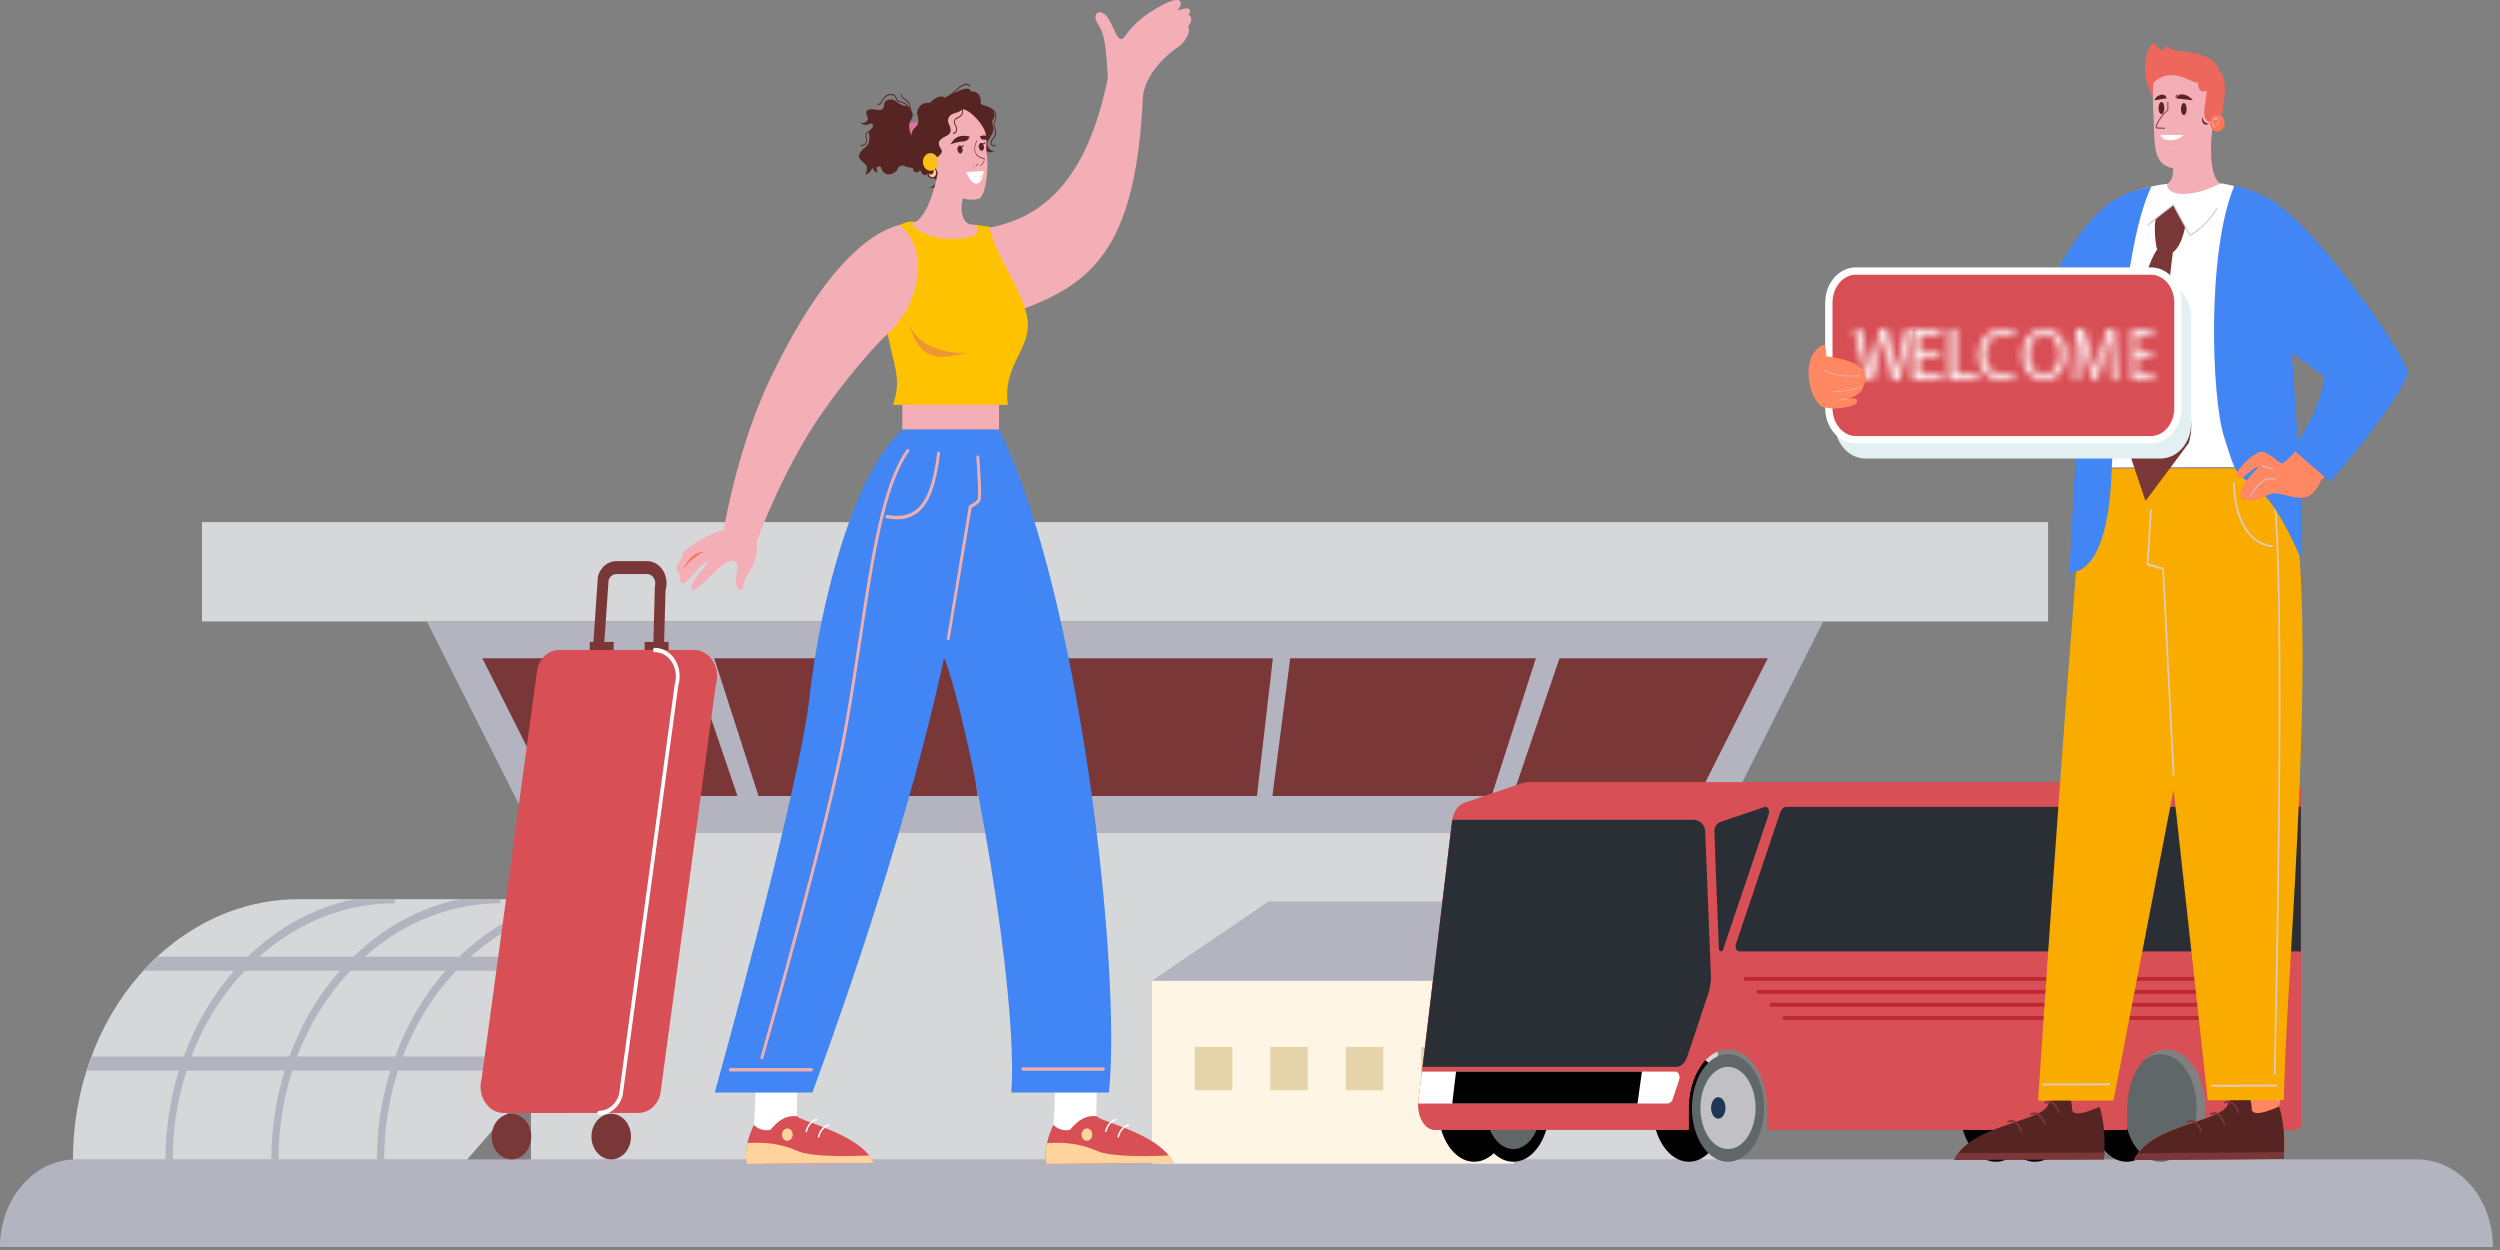
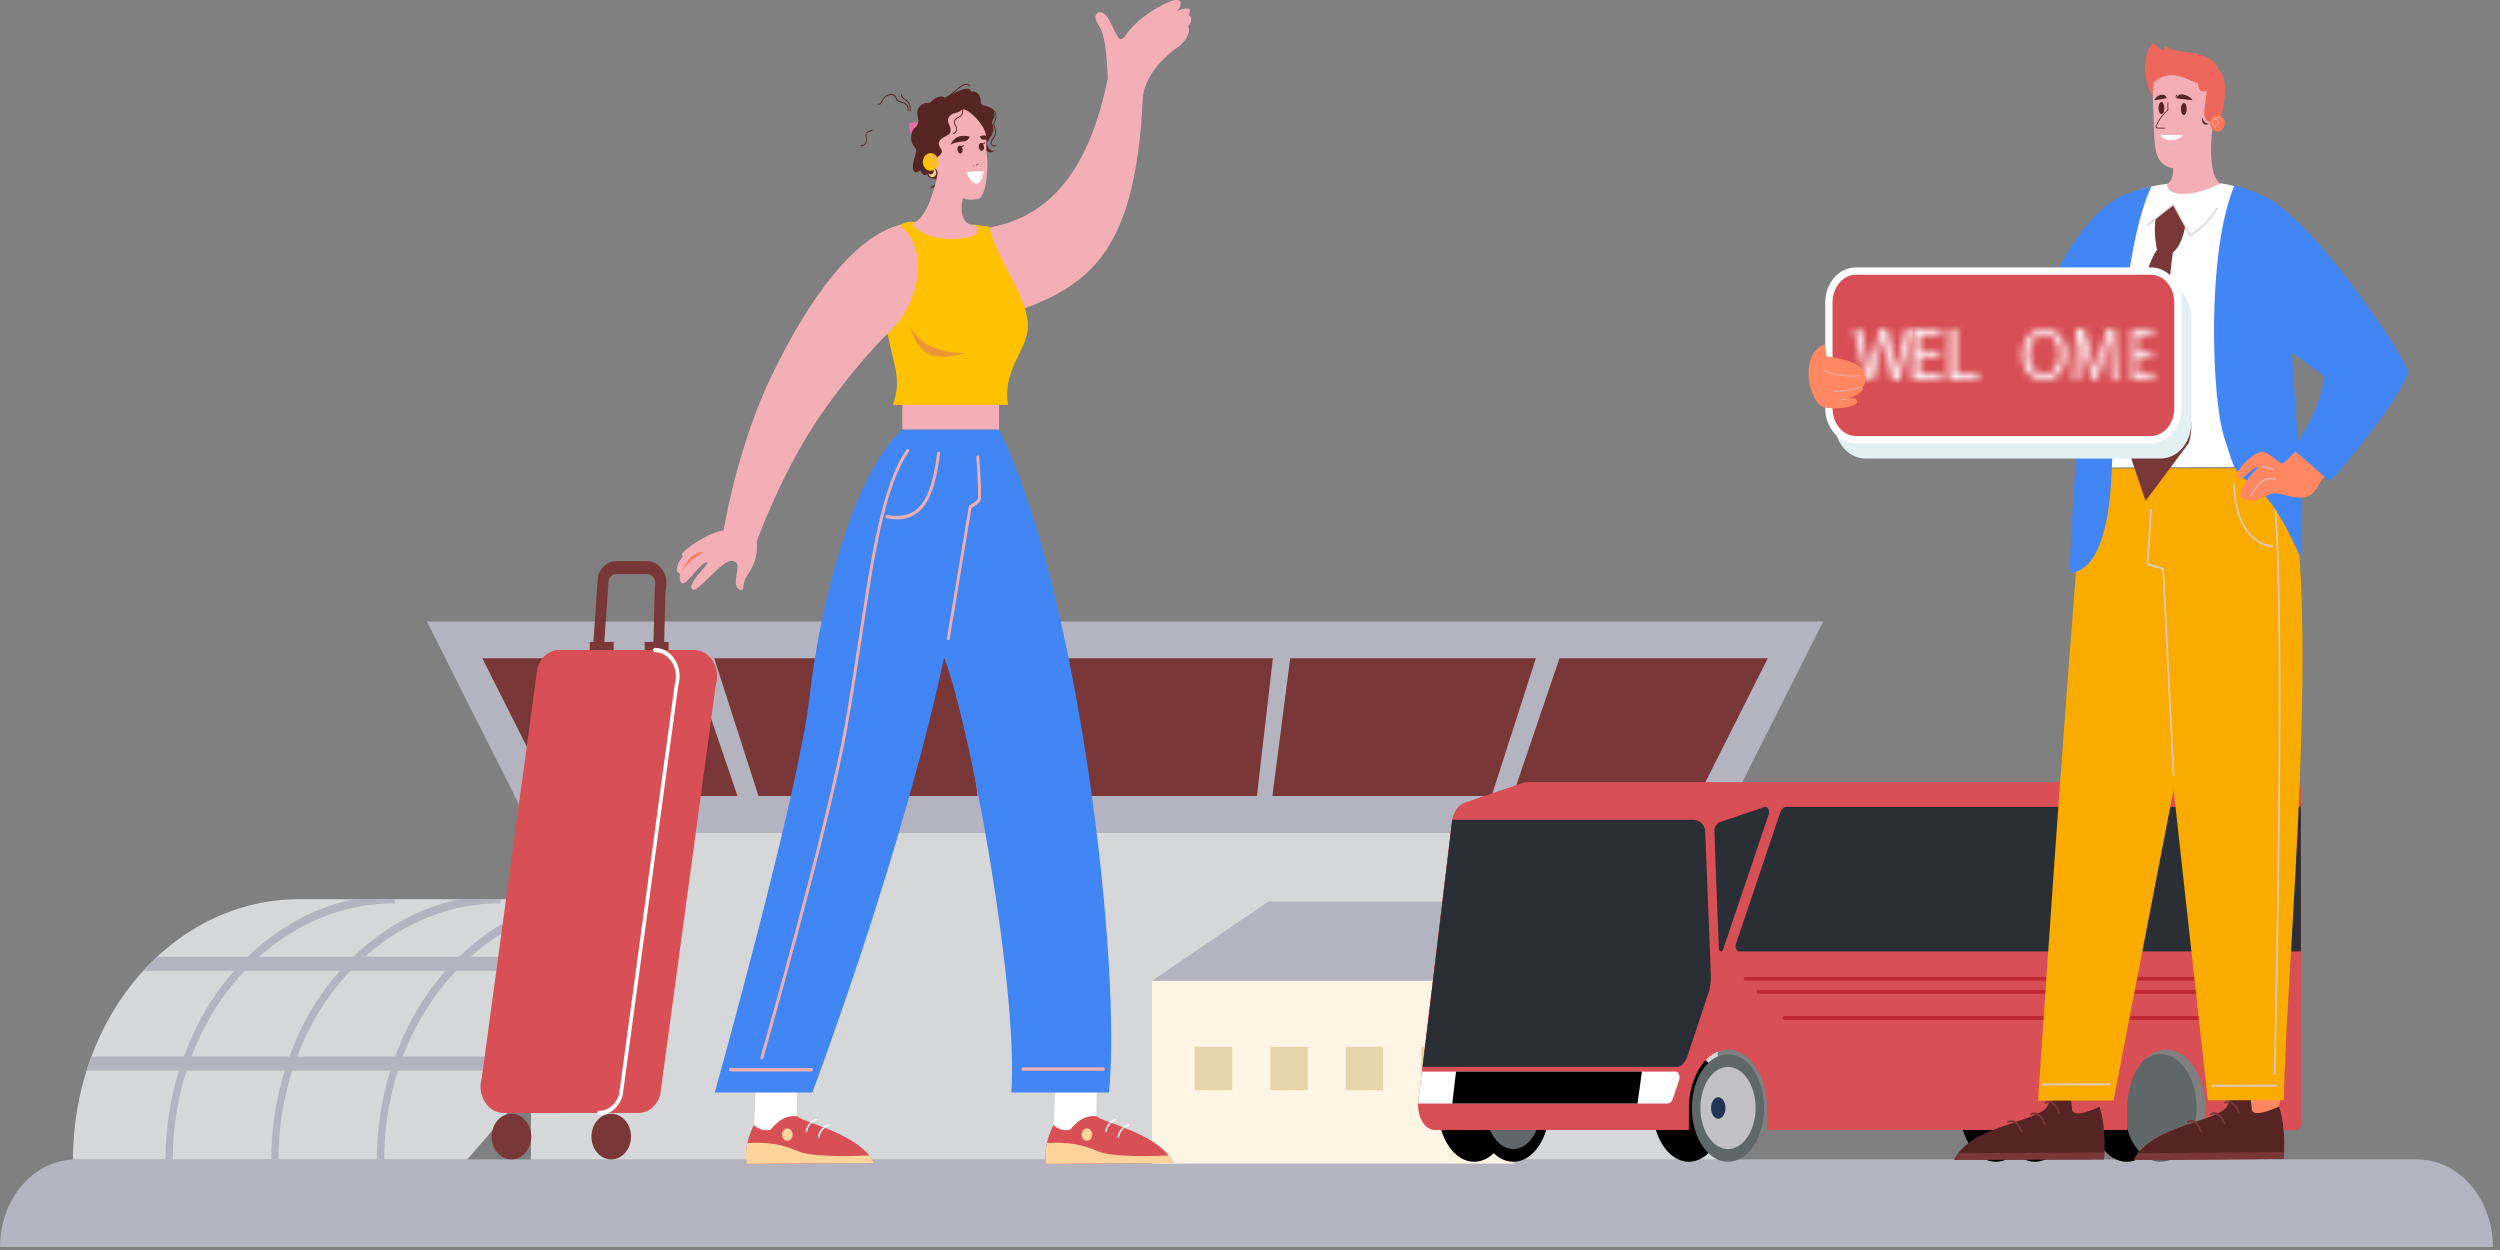
<svg xmlns="http://www.w3.org/2000/svg" width="342" height="171" viewBox="0 0 342 171" fill="none">
  <rect x="0" y="0" width="342" height="171" fill="#808080" stroke="none" />
  <path d="M341.028 170.59H0C0.001 167.413 1.094 164.367 3.04 162.12C4.987 159.873 7.626 158.61 10.379 158.606H330.643C333.397 158.606 336.039 159.869 337.986 162.116C339.934 164.364 341.028 167.412 341.028 170.59Z" fill="#B4B4C0" />
  <path d="M9.983 158.627C9.982 153.95 10.78 149.318 12.332 144.996C13.883 140.675 16.157 136.748 19.023 133.441C21.89 130.134 25.293 127.511 29.039 125.721C32.784 123.932 36.798 123.011 40.852 123.012H94.776L63.906 158.627H9.983Z" fill="#D6D7D8" />
  <path d="M11.84 146.458H24.478C23.266 150.363 22.644 154.479 22.639 158.626H23.64C23.636 154.473 24.275 150.353 25.526 146.458H38.952C37.741 150.363 37.12 154.479 37.116 158.626H38.1C38.098 154.473 38.737 150.353 39.986 146.458H53.395C52.183 150.363 51.561 154.479 51.556 158.626H52.558C52.554 154.473 53.192 150.353 54.443 146.458H74.443L76.112 144.533H55.107C56.178 141.729 57.563 139.098 59.225 136.708C60.199 135.318 61.262 134.014 62.406 132.808H81.391V130.882H64.371C69.679 126.133 76.207 123.559 82.923 123.566V123H77.373C72.005 124.112 66.983 126.83 62.81 130.882H49.911C55.219 126.134 61.746 123.56 68.463 123.566V123H62.91C57.541 124.112 52.519 126.83 48.346 130.882H35.447C40.757 126.134 47.285 123.56 54.003 123.566V123H48.449C43.08 124.111 38.058 126.829 33.886 130.882H21.504C20.837 131.495 20.22 132.141 19.609 132.808H32.037C29.084 136.145 26.741 140.132 25.149 144.533H12.52C12.28 145.164 12.046 145.804 11.84 146.458ZM40.644 144.533C42.34 140.081 44.824 136.088 47.935 132.808H60.951C57.998 136.143 55.656 140.129 54.063 144.529L40.644 144.533ZM26.18 144.533C27.251 141.729 28.636 139.098 30.298 136.708C31.27 135.318 32.331 134.014 33.472 132.808H46.487C45.599 133.814 44.762 134.88 43.981 136C42.185 138.597 40.709 141.469 39.596 144.533H26.18Z" fill="#B4B4C0" />
-   <path d="M280.177 71.428H27.633V85.013H280.177V71.428Z" fill="#D6D7D8" />
+   <path d="M280.177 71.428H27.633H280.177V71.428Z" fill="#D6D7D8" />
  <path d="M249.418 85.013H58.396L72.954 113.932H234.861L249.418 85.013Z" fill="#B4B4C0" />
  <path d="M213.339 90.051L206.932 108.893H232.348L241.833 90.051H213.339Z" fill="#7A3737" />
  <path d="M65.983 90.051L75.467 108.893H100.887L94.473 90.051H65.983Z" fill="#7A3737" />
  <path d="M176.501 90.051L174.065 108.893H204.05L210.111 90.051H176.501Z" fill="#7A3737" />
  <path d="M97.703 90.051L103.764 108.893H133.749L131.313 90.051H97.703Z" fill="#7A3737" />
  <path d="M135.868 108.893L133.685 90.051H174.13L171.947 108.893H135.868Z" fill="#7A3737" />
  <path d="M234.988 113.933H72.637V158.627H234.988V113.933Z" fill="#D6D7D8" />
  <path d="M157.597 159.182H207.079V134.168H157.597V159.182Z" fill="#FFF5E5" />
  <path d="M157.599 134.164L173.521 123.328H223.002L207.08 134.164H157.599Z" fill="#B4B4C0" />
  <path d="M194.425 149.146H199.568V143.212H194.425V149.146Z" fill="#E6D5AA" />
  <path d="M184.097 149.146H189.24V143.212H184.097V149.146Z" fill="#E6D5AA" />
  <path d="M173.766 149.146H178.908V143.212H173.766V149.146Z" fill="#E6D5AA" />
  <path d="M163.438 149.146H168.581V143.212H163.438V149.146Z" fill="#E6D5AA" />
  <path d="M289.006 132.422C289.029 132.422 289.052 132.417 289.073 132.407C289.094 132.397 289.114 132.381 289.13 132.362C289.146 132.343 289.159 132.321 289.167 132.296C289.176 132.271 289.18 132.245 289.179 132.218V126.508C289.189 126.477 289.192 126.444 289.188 126.412C289.184 126.38 289.173 126.349 289.157 126.322C289.14 126.296 289.119 126.274 289.094 126.259C289.069 126.244 289.041 126.236 289.012 126.236C288.984 126.236 288.956 126.244 288.931 126.259C288.906 126.274 288.884 126.296 288.868 126.322C288.852 126.349 288.841 126.38 288.837 126.412C288.833 126.444 288.836 126.477 288.846 126.508V132.23C288.847 132.279 288.864 132.326 288.894 132.362C288.923 132.397 288.963 132.419 289.006 132.422Z" fill="#FFD242" />
  <path d="M283.76 130.751H287.665V129.531H283.76V130.751Z" fill="#FFD242" />
  <path d="M296.635 17.992C296.634 17.911 296.648 17.831 296.675 17.756C296.701 17.68 296.74 17.612 296.79 17.554C296.84 17.497 296.899 17.451 296.964 17.42C297.029 17.389 297.098 17.373 297.169 17.373H299.171C299.348 17.461 299.505 17.553 299.695 17.661L300.216 17.989L296.635 17.992Z" fill="#E6D5AA" />
  <path d="M156.357 13.053C156.904 9.737 159.848 7.323 161.112 6.464C162.377 5.606 162.975 4.035 162.497 3.661C163.101 2.983 163.122 2.279 162.591 2.078C163.015 1.308 162.898 0.792 161.046 1.466C161.777 0.696 162.047 -0.864 159.16 0.611C156.273 2.086 154.822 3.638 153.947 4.886C153.073 6.133 152.789 4.689 151.745 2.752C150.7 0.815 149.175 1.793 150.203 3.288C151.231 4.782 151.311 6.969 151.561 10.658C148.678 24.844 142.551 29.83 135.155 31.182C131.084 35.079 136.35 43.03 136.647 43.427C148.214 39.588 155.359 35.976 156.357 13.053Z" fill="#F4AFB6" />
  <path d="M82.598 88.911L81.146 88.333L81.797 78.818C81.977 78.219 82.314 77.698 82.762 77.33C83.21 76.961 83.746 76.763 84.296 76.762H88.541C88.963 76.762 89.378 76.878 89.752 77.1C90.126 77.323 90.449 77.645 90.694 78.041C90.939 78.436 91.098 78.894 91.158 79.374C91.218 79.855 91.178 80.346 91.041 80.805L90.828 88.849L89.376 88.272L89.586 80.228C89.644 80.035 89.662 79.83 89.637 79.628C89.612 79.427 89.545 79.235 89.443 79.069C89.341 78.903 89.206 78.768 89.049 78.675C88.892 78.582 88.718 78.533 88.541 78.533H84.296C84.038 78.535 83.788 78.639 83.589 78.83C83.434 78.979 83.319 79.175 83.255 79.396L82.598 88.911Z" fill="#7A3737" />
  <path d="M83.951 87.816H80.677V89.279H83.951V87.816Z" fill="#7A3737" />
  <path d="M91.462 87.816H88.188V89.279H91.462V87.816Z" fill="#7A3737" />
  <path d="M87.356 152.247H71.257C70.543 152.252 69.85 151.97 69.297 151.45C68.795 150.986 68.43 150.355 68.25 149.642C68.071 148.929 68.087 148.17 68.296 147.468L75.915 91.352C76.128 90.643 76.526 90.028 77.055 89.593C77.585 89.157 78.219 88.923 78.869 88.923H94.971C95.469 88.923 95.959 89.06 96.402 89.323C96.844 89.585 97.226 89.967 97.515 90.434C97.803 90.902 97.992 91.442 98.063 92.01C98.134 92.579 98.087 93.158 97.925 93.701L90.309 149.817C90.097 150.526 89.699 151.142 89.169 151.577C88.64 152.013 88.006 152.247 87.356 152.247Z" fill="#D84F55" />
  <path d="M81.974 152.542C81.906 152.542 81.84 152.511 81.792 152.456C81.744 152.4 81.717 152.325 81.717 152.246C81.717 152.167 81.744 152.092 81.792 152.036C81.84 151.981 81.906 151.949 81.974 151.949C82.684 151.951 83.369 151.648 83.896 151.098C84.255 150.722 84.526 150.248 84.687 149.72L92.306 93.604C92.454 93.106 92.497 92.574 92.431 92.052C92.365 91.531 92.192 91.035 91.927 90.606C91.662 90.177 91.311 89.827 90.905 89.586C90.499 89.345 90.049 89.219 89.593 89.218C89.525 89.218 89.459 89.187 89.411 89.131C89.363 89.076 89.336 89 89.336 88.922C89.336 88.843 89.363 88.768 89.411 88.712C89.459 88.656 89.525 88.625 89.593 88.625C90.131 88.625 90.662 88.773 91.141 89.058C91.62 89.342 92.033 89.755 92.346 90.261C92.658 90.767 92.862 91.352 92.939 91.967C93.016 92.582 92.965 93.209 92.79 93.797L85.171 149.912C84.941 150.68 84.51 151.346 83.937 151.818C83.364 152.289 82.677 152.543 81.974 152.542Z" fill="white" />
  <path d="M76.851 152.247H68.865C68.152 152.251 67.46 151.969 66.906 151.45C66.403 150.987 66.037 150.355 65.858 149.642C65.678 148.929 65.695 148.17 65.905 147.468L73.524 91.352C73.735 90.642 74.133 90.026 74.663 89.591C75.193 89.155 75.827 88.921 76.478 88.923H84.464C84.963 88.919 85.455 89.054 85.9 89.316C86.344 89.578 86.728 89.958 87.019 90.426C87.31 90.894 87.499 91.436 87.572 92.006C87.644 92.576 87.597 93.157 87.434 93.701L79.805 149.817C79.593 150.526 79.195 151.142 78.665 151.577C78.136 152.013 77.502 152.247 76.851 152.247Z" fill="#D84F55" />
  <path d="M86.289 155.987C86.529 154.285 85.527 152.68 84.052 152.403C82.577 152.126 81.186 153.282 80.946 154.984C80.706 156.686 81.707 158.291 83.183 158.568C84.658 158.845 86.049 157.689 86.289 155.987Z" fill="#7A3737" />
  <path d="M72.638 155.986C72.878 154.284 71.877 152.68 70.401 152.403C68.926 152.126 67.535 153.281 67.295 154.984C67.055 156.686 68.057 158.29 69.532 158.567C71.008 158.844 72.398 157.689 72.638 155.986Z" fill="#7A3737" />
  <path d="M144.118 153.894C144.472 148.911 144.352 143.463 144.352 143.463L150.142 141.114L149.972 153.001L147.539 155.55L144.662 155.592L144.118 153.894Z" fill="white" />
  <path d="M143.169 159.224L160.522 159.089C158.634 155.027 150.284 153.394 150.083 152.716C147.924 152.393 146.71 154.257 146.366 154.557C145.97 154.647 145.562 154.634 145.171 154.52C144.781 154.405 144.417 154.192 144.106 153.895C142.471 157.306 143.169 159.224 143.169 159.224Z" fill="#D84F55" />
  <path d="M159.894 158.068C157.531 158.179 152.102 158.33 150.126 157.471C147.92 156.512 146.081 156.223 143.228 156.362C142.804 158.214 143.168 159.223 143.168 159.223L160.522 159.088C160.35 158.719 160.139 158.377 159.894 158.068Z" fill="#FFD49C" />
  <path d="M148.84 156.044C149.237 155.949 149.491 155.501 149.408 155.043C149.326 154.585 148.937 154.292 148.541 154.387C148.144 154.483 147.89 154.931 147.972 155.388C148.055 155.846 148.443 156.14 148.84 156.044Z" fill="#FFD49C" />
  <path d="M151.26 154.879H151.243C151.221 154.872 151.201 154.855 151.189 154.832C151.177 154.809 151.172 154.782 151.176 154.756C151.262 154.341 151.445 153.963 151.706 153.661C151.967 153.36 152.295 153.147 152.654 153.047C152.678 153.04 152.704 153.044 152.725 153.059C152.747 153.073 152.763 153.097 152.77 153.124C152.776 153.152 152.773 153.181 152.76 153.206C152.748 153.23 152.727 153.248 152.704 153.255C152.381 153.348 152.087 153.541 151.852 153.812C151.617 154.083 151.451 154.422 151.37 154.794C151.367 154.808 151.363 154.821 151.356 154.833C151.349 154.845 151.34 154.855 151.33 154.863C151.32 154.871 151.308 154.876 151.296 154.879C151.284 154.882 151.272 154.882 151.26 154.879Z" fill="white" />
  <path d="M152.959 155.628C152.947 155.626 152.935 155.621 152.924 155.613C152.914 155.605 152.905 155.595 152.898 155.583C152.89 155.571 152.885 155.558 152.883 155.544C152.88 155.53 152.88 155.515 152.882 155.501C152.968 155.087 153.151 154.708 153.412 154.406C153.673 154.105 154.001 153.893 154.36 153.793C154.384 153.786 154.41 153.79 154.431 153.804C154.453 153.818 154.469 153.842 154.476 153.87C154.48 153.883 154.481 153.897 154.48 153.911C154.478 153.925 154.475 153.938 154.469 153.951C154.463 153.963 154.455 153.974 154.445 153.982C154.436 153.991 154.425 153.997 154.413 154.001C154.091 154.094 153.797 154.286 153.562 154.557C153.327 154.828 153.16 155.168 153.079 155.539C153.078 155.555 153.074 155.571 153.066 155.584C153.059 155.598 153.05 155.609 153.038 155.618C153.026 155.626 153.013 155.632 153 155.633C152.986 155.635 152.972 155.633 152.959 155.628Z" fill="white" />
  <path d="M103.141 153.894C103.494 148.911 103.374 143.463 103.374 143.463L109.164 141.114L108.994 153.001L106.561 155.55L103.685 155.592L103.141 153.894Z" fill="white" />
  <path d="M102.189 159.224L119.543 159.089C117.654 155.027 109.304 153.394 109.104 152.716C106.945 152.393 105.73 154.257 105.386 154.557C104.991 154.647 104.583 154.634 104.192 154.52C103.801 154.405 103.437 154.192 103.127 153.895C101.492 157.306 102.189 159.224 102.189 159.224Z" fill="#D84F55" />
  <path d="M118.913 158.068C116.55 158.179 111.12 158.33 109.141 157.471C106.939 156.512 105.1 156.223 102.247 156.362C101.823 158.214 102.186 159.223 102.186 159.223L119.54 159.088C119.368 158.719 119.158 158.377 118.913 158.068Z" fill="#FFD49C" />
  <path d="M107.856 156.049C108.253 155.954 108.507 155.506 108.425 155.048C108.342 154.59 107.953 154.297 107.557 154.392C107.16 154.488 106.906 154.936 106.988 155.394C107.071 155.851 107.46 156.145 107.856 156.049Z" fill="#FFD49C" />
  <path d="M110.282 154.878C110.257 154.872 110.236 154.856 110.221 154.832C110.207 154.808 110.201 154.779 110.205 154.751C110.294 154.338 110.479 153.96 110.739 153.659C111 153.358 111.327 153.145 111.686 153.043C111.71 153.035 111.736 153.039 111.757 153.054C111.779 153.068 111.795 153.092 111.802 153.119C111.808 153.147 111.805 153.176 111.792 153.201C111.78 153.225 111.759 153.243 111.736 153.25C111.413 153.343 111.119 153.536 110.884 153.807C110.649 154.078 110.482 154.417 110.402 154.789C110.4 154.805 110.395 154.82 110.388 154.833C110.381 154.846 110.371 154.857 110.36 154.866C110.348 154.874 110.335 154.879 110.322 154.882C110.308 154.884 110.295 154.882 110.282 154.878Z" fill="white" />
  <path d="M111.981 155.628H111.964C111.952 155.626 111.94 155.621 111.929 155.613C111.919 155.605 111.91 155.595 111.902 155.583C111.895 155.571 111.89 155.558 111.888 155.544C111.885 155.53 111.885 155.515 111.887 155.501C111.973 155.087 112.156 154.708 112.417 154.406C112.678 154.105 113.006 153.893 113.365 153.793C113.389 153.786 113.415 153.79 113.436 153.804C113.458 153.818 113.474 153.842 113.481 153.87C113.485 153.883 113.486 153.897 113.485 153.911C113.483 153.925 113.48 153.938 113.474 153.951C113.468 153.963 113.46 153.974 113.45 153.982C113.441 153.991 113.43 153.997 113.418 154.001C113.096 154.094 112.802 154.286 112.567 154.557C112.332 154.828 112.165 155.168 112.084 155.539C112.082 155.553 112.078 155.566 112.072 155.578C112.066 155.59 112.058 155.601 112.049 155.609C112.039 155.617 112.028 155.623 112.016 155.626C112.005 155.63 111.993 155.63 111.981 155.628Z" fill="white" />
  <path d="M123.439 58.775H136.668V54.439H123.439V58.775Z" fill="#F4AFB6" />
  <path d="M137.887 55.387H122.169C123.44 51.536 122.249 50.443 120.981 43.481C119.712 36.519 122.245 32.522 123.04 30.774C123.04 30.774 124.311 30.157 124.972 30.346C135.157 33.011 133.132 30.708 133.132 30.708L135.348 31.016C136.142 35.14 140.19 40.085 140.587 43.931C140.984 47.778 137.093 50.077 137.887 55.387Z" fill="#FEC200" />
  <path d="M97.779 149.455H111.128C124.714 112.635 129.149 89.92 129.149 89.92C132.8 99.446 139.308 135.358 138.356 149.455H151.705C153.451 132.601 147.737 81.298 136.688 58.779H123.439C116.664 64.941 112.166 82.592 110.737 95.415C109.309 108.237 97.779 149.455 97.779 149.455Z" fill="#4285F4" />
  <g style="mix-blend-mode:multiply">
    <g style="mix-blend-mode:multiply">
      <path d="M129.711 87.59C129.759 87.59 129.804 87.57 129.841 87.535C129.877 87.5 129.902 87.451 129.911 87.398L132.915 69.477C133.185 69.338 133.876 68.945 134.1 68.514C134.293 68.129 134.223 66.427 134.026 63.393C134.003 63.046 133.983 62.746 133.97 62.519C133.968 62.488 133.961 62.458 133.949 62.43C133.937 62.402 133.921 62.377 133.901 62.357C133.88 62.337 133.857 62.321 133.832 62.311C133.806 62.301 133.779 62.297 133.753 62.299C133.726 62.301 133.7 62.309 133.676 62.323C133.652 62.337 133.631 62.356 133.614 62.379C133.596 62.402 133.583 62.429 133.575 62.459C133.566 62.488 133.563 62.519 133.566 62.549C133.566 62.777 133.596 63.081 133.619 63.427C133.709 64.767 133.913 67.909 133.749 68.275C133.602 68.56 133.002 68.93 132.658 69.096C132.627 69.11 132.599 69.133 132.578 69.162C132.556 69.192 132.541 69.227 132.534 69.265L129.531 87.309C129.522 87.371 129.534 87.434 129.565 87.486C129.595 87.537 129.642 87.573 129.694 87.586L129.711 87.59Z" fill="#EDAFAF" />
    </g>
  </g>
  <g style="mix-blend-mode:multiply">
    <g style="mix-blend-mode:multiply">
      <path d="M122.691 71.039C123.763 71.085 124.819 70.721 125.694 70.003C127.182 68.721 128.08 66.268 128.604 62.048C128.611 61.986 128.597 61.924 128.564 61.874C128.532 61.825 128.484 61.792 128.431 61.782C128.378 61.773 128.324 61.789 128.281 61.826C128.237 61.863 128.209 61.917 128.2 61.979C127.703 66.014 126.829 68.444 125.454 69.626C124.453 70.481 123.134 70.75 121.392 70.454C121.365 70.445 121.336 70.444 121.307 70.45C121.279 70.455 121.252 70.467 121.228 70.486C121.204 70.504 121.184 70.528 121.169 70.556C121.153 70.584 121.143 70.615 121.139 70.648C121.135 70.681 121.137 70.714 121.145 70.746C121.153 70.778 121.167 70.808 121.185 70.833C121.204 70.858 121.227 70.879 121.253 70.893C121.279 70.907 121.307 70.915 121.336 70.916C121.784 70.996 122.237 71.037 122.691 71.039Z" fill="#EDAFAF" />
    </g>
  </g>
  <g style="mix-blend-mode:multiply">
    <g style="mix-blend-mode:multiply">
      <path d="M104.232 144.925C104.275 144.925 104.316 144.909 104.35 144.88C104.384 144.851 104.41 144.81 104.422 144.764C104.512 144.452 113.453 113.246 115.859 99.857C116.633 95.567 117.267 91.359 117.885 87.292C119.57 76.126 121.028 66.499 124.339 61.793C124.356 61.77 124.368 61.742 124.376 61.713C124.384 61.684 124.386 61.653 124.383 61.622C124.381 61.592 124.373 61.562 124.36 61.536C124.347 61.509 124.33 61.485 124.309 61.466C124.288 61.447 124.265 61.432 124.239 61.423C124.214 61.414 124.187 61.412 124.161 61.415C124.134 61.418 124.109 61.427 124.086 61.442C124.062 61.457 124.042 61.477 124.025 61.501C120.645 66.306 119.18 75.991 117.484 87.212C116.87 91.278 116.233 95.483 115.462 99.765C113.059 113.123 104.115 144.305 104.038 144.617C104.03 144.647 104.027 144.678 104.029 144.708C104.031 144.739 104.038 144.769 104.05 144.797C104.062 144.824 104.079 144.849 104.099 144.869C104.12 144.889 104.143 144.904 104.169 144.914C104.189 144.922 104.21 144.926 104.232 144.925Z" fill="#EDAFAF" />
    </g>
  </g>
  <g style="mix-blend-mode:multiply">
    <g style="mix-blend-mode:multiply">
      <path d="M99.943 146.574H110.976C111.005 146.578 111.034 146.575 111.061 146.565C111.089 146.556 111.115 146.539 111.136 146.517C111.158 146.495 111.176 146.468 111.187 146.438C111.199 146.407 111.206 146.374 111.206 146.341C111.206 146.307 111.199 146.274 111.187 146.244C111.176 146.214 111.158 146.187 111.136 146.164C111.115 146.142 111.089 146.126 111.061 146.116C111.034 146.106 111.005 146.104 110.976 146.108H99.943C99.914 146.104 99.885 146.106 99.857 146.116C99.83 146.126 99.804 146.142 99.782 146.164C99.761 146.187 99.743 146.214 99.731 146.244C99.719 146.274 99.713 146.307 99.713 146.341C99.713 146.374 99.719 146.407 99.731 146.438C99.743 146.468 99.761 146.495 99.782 146.517C99.804 146.539 99.83 146.556 99.857 146.565C99.885 146.575 99.914 146.578 99.943 146.574Z" fill="#EDAFAF" />
    </g>
  </g>
  <g style="mix-blend-mode:multiply">
    <g style="mix-blend-mode:multiply">
      <path d="M139.952 146.481H150.905C150.934 146.485 150.963 146.482 150.991 146.473C151.019 146.463 151.044 146.446 151.066 146.424C151.088 146.402 151.105 146.375 151.117 146.345C151.129 146.314 151.135 146.281 151.135 146.248C151.135 146.215 151.129 146.182 151.117 146.151C151.105 146.121 151.088 146.094 151.066 146.072C151.044 146.05 151.019 146.033 150.991 146.023C150.963 146.014 150.934 146.011 150.905 146.015H139.952C139.924 146.011 139.895 146.014 139.867 146.023C139.839 146.033 139.814 146.05 139.792 146.072C139.77 146.094 139.753 146.121 139.741 146.151C139.729 146.182 139.723 146.215 139.723 146.248C139.723 146.281 139.729 146.314 139.741 146.345C139.753 146.375 139.77 146.402 139.792 146.424C139.814 146.446 139.839 146.463 139.867 146.473C139.895 146.482 139.924 146.485 139.952 146.481Z" fill="#EDAFAF" />
    </g>
  </g>
  <path d="M123.012 30.766C116.979 32.476 110.885 40.242 105.325 51.895C100.81 61.383 98.984 72.576 98.984 72.576C96.918 72.715 92.236 76.011 93.468 76.042C93.468 76.042 91.879 77.967 92.95 78.472C93.147 78.472 92.754 79.569 93.347 79.8C93.942 80.031 95.73 77.105 96.641 76.912C97.552 76.72 93.972 79.708 94.656 80.578C95.34 81.448 98.744 76.365 100.292 76.728C101.841 77.089 99.698 80.024 101.26 80.694C101.948 80.94 101.417 79.962 102.158 78.803C102.899 77.644 103.693 76.543 103.536 74.04C103.536 74.04 106.987 64.325 112.527 56.396C115.313 52.41 119.178 47.728 121.631 45.464C125.872 41.548 127.231 33.881 123.012 30.766Z" fill="#F4AFB6" />
  <path d="M93.191 78.244C94.68 76.045 96.348 75.495 96.348 75.495C94.463 75.472 93.608 77.532 93.191 78.244Z" fill="#FF7557" />
  <path d="M124.196 15.167H124.176C124.169 15.165 124.161 15.162 124.155 15.156C124.149 15.151 124.143 15.145 124.139 15.137C124.135 15.13 124.133 15.121 124.131 15.112C124.13 15.104 124.131 15.095 124.133 15.086C124.23 14.651 124.033 14.316 123.579 14.127C123.452 14.078 123.323 14.039 123.192 14.012C123.037 14.002 122.889 13.938 122.767 13.829C122.645 13.719 122.554 13.57 122.508 13.399C122.465 13.297 122.402 13.209 122.322 13.141C122.243 13.074 122.151 13.03 122.054 13.014C121.868 12.984 121.679 13.003 121.501 13.07C121.323 13.137 121.16 13.249 121.026 13.399C120.894 13.554 120.782 13.729 120.692 13.919C120.535 14.2 120.415 14.428 120.065 14.304C120.052 14.297 120.042 14.285 120.036 14.27C120.031 14.255 120.03 14.238 120.034 14.223C120.038 14.207 120.046 14.194 120.058 14.185C120.07 14.176 120.084 14.172 120.098 14.173C120.362 14.254 120.432 14.116 120.589 13.835C120.692 13.636 120.815 13.452 120.956 13.288C121.104 13.122 121.284 12.998 121.481 12.926C121.678 12.854 121.886 12.835 122.09 12.872C122.208 12.893 122.319 12.947 122.414 13.031C122.508 13.114 122.583 13.224 122.631 13.349C122.668 13.5 122.747 13.633 122.854 13.729C122.961 13.826 123.092 13.88 123.228 13.885C123.365 13.912 123.5 13.952 123.632 14.004C124.143 14.212 124.373 14.624 124.263 15.124C124.257 15.139 124.248 15.151 124.236 15.159C124.224 15.166 124.21 15.169 124.196 15.167Z" fill="#572424" />
  <path d="M117.955 19.983C117.904 19.987 117.853 19.987 117.802 19.983C117.786 19.983 117.771 19.976 117.759 19.963C117.748 19.95 117.742 19.932 117.742 19.914C117.742 19.895 117.748 19.878 117.759 19.865C117.771 19.852 117.786 19.845 117.802 19.845C117.908 19.863 118.017 19.849 118.118 19.805C118.218 19.76 118.307 19.686 118.376 19.59C118.44 19.488 118.48 19.369 118.495 19.244C118.509 19.119 118.497 18.992 118.459 18.874C118.422 18.776 118.402 18.67 118.402 18.562C118.402 18.455 118.422 18.349 118.459 18.25C118.566 18.035 118.82 17.888 119.29 17.773C119.305 17.769 119.321 17.773 119.334 17.782C119.347 17.791 119.356 17.806 119.36 17.823C119.362 17.832 119.363 17.841 119.361 17.851C119.36 17.86 119.357 17.869 119.353 17.877C119.348 17.885 119.343 17.892 119.336 17.897C119.329 17.902 119.322 17.906 119.314 17.908C118.886 18.012 118.646 18.143 118.563 18.32C118.531 18.4 118.514 18.487 118.514 18.576C118.514 18.664 118.531 18.752 118.563 18.832C118.606 18.971 118.62 19.121 118.602 19.268C118.584 19.415 118.535 19.555 118.459 19.675C118.398 19.763 118.321 19.836 118.235 19.889C118.148 19.942 118.053 19.974 117.955 19.983Z" fill="#572424" />
  <path d="M124.498 15.278C124.489 15.281 124.48 15.281 124.471 15.278C124.457 15.27 124.446 15.257 124.44 15.241C124.434 15.225 124.433 15.206 124.438 15.189C124.497 14.92 124.479 14.636 124.388 14.379C124.297 14.121 124.136 13.905 123.93 13.761C123.523 13.495 123.28 13.337 123.263 12.956C123.263 12.938 123.268 12.92 123.279 12.907C123.289 12.893 123.304 12.885 123.32 12.883C123.336 12.883 123.351 12.89 123.363 12.903C123.375 12.916 123.382 12.933 123.383 12.952C123.383 13.245 123.563 13.368 123.987 13.641C124.218 13.802 124.397 14.044 124.498 14.333C124.598 14.621 124.615 14.939 124.544 15.239C124.541 15.251 124.535 15.26 124.526 15.267C124.518 15.274 124.508 15.278 124.498 15.278Z" fill="#572424" />
-   <path d="M124.574 17.103C124.097 16.803 125.052 16.175 124.825 15.509C124.598 14.843 124.461 14.611 124.191 14.523C123.92 14.434 123.553 14.627 122.685 13.941C121.818 13.256 120.97 13.691 120.947 14.327C120.923 14.962 120.516 15.185 119.879 15.016C119.241 14.846 118.377 14.95 118.51 15.474C118.644 15.998 118.944 16.36 118.447 16.683C118.322 16.78 118.177 16.833 118.027 16.838C117.877 16.843 117.728 16.799 117.599 16.71C117.781 16.899 118.006 17.024 118.248 17.068C118.49 17.113 118.737 17.075 118.961 16.96C119.268 16.76 119.659 17.145 119.295 17.507C118.931 17.869 118.771 18.085 118.918 18.543C118.978 18.852 118.954 19.175 118.85 19.468C118.745 19.761 118.565 20.009 118.334 20.18C117.843 20.472 117.299 21.265 117.583 21.689C117.866 22.113 118.48 22.386 118.601 22.844C118.637 23.203 118.551 23.563 118.36 23.849C118.582 23.825 118.793 23.724 118.964 23.56C119.135 23.396 119.26 23.176 119.321 22.929C119.396 23.106 119.502 23.262 119.634 23.388C119.765 23.513 119.918 23.605 120.082 23.657C120.013 23.544 119.965 23.415 119.942 23.279C119.919 23.142 119.922 23.002 119.949 22.867C119.949 22.867 120.446 22.544 120.586 23.033C120.644 23.268 120.766 23.476 120.934 23.624C121.103 23.772 121.309 23.852 121.521 23.853C122.025 23.903 122.675 23.468 122.752 23.164C122.82 22.997 122.93 22.856 123.067 22.761C123.204 22.666 123.363 22.62 123.523 22.629C125.429 23.399 125.425 22.663 125.525 22.44C125.626 22.217 125.565 20.233 125.616 20.026C125.666 19.818 124.574 17.103 124.574 17.103Z" fill="#572424" />
  <path d="M126.018 17.022C125.35 16.46 124.399 16.876 124.399 16.876C124.338 17.333 124.389 17.8 124.548 18.225C124.707 18.649 124.966 19.014 125.297 19.275L126.018 17.022Z" fill="#E071A5" />
  <path d="M126.861 23.748C126.831 24.164 127.238 24.411 127.629 24.411C128.019 24.411 128.013 24.534 128.059 24.727C128.106 24.919 127.869 25.555 127.155 25.589C127.339 25.668 127.536 25.693 127.73 25.661C127.924 25.63 128.109 25.543 128.266 25.408C128.498 25.198 128.71 24.96 128.9 24.7C128.944 24.677 133.572 21.407 133.572 21.407C133.899 21.173 134.214 20.916 134.514 20.637C134.597 20.502 134.847 20.568 135.081 20.706C135.239 20.808 135.421 20.849 135.6 20.825C135.78 20.801 135.948 20.712 136.082 20.572C135.451 20.903 134.824 19.832 135.131 19.332C135.438 18.831 135.935 18.177 135.892 17.584C135.848 16.991 135.558 16.787 135.892 16.286C136.226 15.785 136.045 15.011 135.365 14.68C134.684 14.349 134.05 14.415 134.16 13.991C134.189 13.785 134.173 13.574 134.115 13.376C134.057 13.178 133.958 13 133.826 12.857C133.694 12.713 133.534 12.61 133.36 12.554C133.185 12.499 133.002 12.494 132.825 12.539C132.638 11.511 130.692 12.639 129.247 13.359C128.72 12.944 127.912 13.359 127.195 14.068C125.75 13.941 125.326 15.173 125.51 15.766C125.693 16.359 125.733 17.075 125.196 17.437C124.659 17.799 124.402 19.116 124.922 19.821C125.443 20.526 125.42 20.622 125.213 21.219C125.006 21.816 124.599 23.259 125.153 23.529C125.706 23.799 125.783 23.017 126.024 23.529C126.264 24.041 126.621 24.076 126.861 23.748Z" fill="#572424" />
  <path d="M133.158 30.735C131.155 30.797 131.449 27.562 131.786 27.096C131.786 27.096 132.477 27.543 133.972 27.177C135.06 26.407 135.203 22.329 135.006 21.266C134.809 20.204 135.06 19.776 134.866 18.444C134.673 17.111 132.794 15.113 131.773 14.944C131.509 14.897 131.606 15.229 130.688 15.456C129.77 15.683 129.513 16.353 129.79 16.923C130.067 17.493 130.281 18.197 129.56 18.54C128.839 18.883 128.255 19.287 128.462 19.861C128.669 20.435 129.029 20.562 128.736 21.016C128.513 21.323 128.224 21.557 127.898 21.694L127.711 22.333L128.282 23.619C128.282 23.619 127.297 29.568 125.001 30.458C124.961 30.472 124.924 30.498 124.896 30.534C124.867 30.569 124.847 30.613 124.838 30.66C124.829 30.708 124.831 30.757 124.843 30.804C124.856 30.85 124.88 30.891 124.911 30.924C127.434 33.431 132.774 32.737 133.448 32.056C134.396 31.105 133.158 30.735 133.158 30.735Z" fill="#F4AFB6" />
  <path d="M128.327 21.928C128.366 22.163 128.343 22.406 128.262 22.626C128.181 22.846 128.045 23.033 127.872 23.165C127.698 23.296 127.495 23.364 127.288 23.362C127.081 23.36 126.879 23.287 126.707 23.152C126.536 23.018 126.403 22.828 126.326 22.606C126.248 22.384 126.229 22.141 126.272 21.907C126.314 21.673 126.415 21.458 126.563 21.291C126.711 21.123 126.899 21.01 127.102 20.965C127.375 20.905 127.658 20.973 127.887 21.154C128.117 21.334 128.275 21.613 128.327 21.928Z" fill="#FEC200" />
  <g style="mix-blend-mode:multiply">
    <g style="mix-blend-mode:multiply">
      <path d="M127.148 21.308C127.036 21.332 126.931 21.385 126.84 21.463C126.75 21.541 126.676 21.642 126.624 21.758C126.621 21.764 126.619 21.77 126.619 21.776C126.618 21.782 126.618 21.789 126.62 21.795C126.621 21.801 126.624 21.807 126.628 21.812C126.631 21.817 126.636 21.821 126.641 21.824C126.646 21.827 126.651 21.829 126.657 21.83C126.663 21.831 126.669 21.83 126.674 21.829C126.68 21.827 126.685 21.824 126.69 21.82C126.694 21.815 126.698 21.81 126.701 21.804C126.771 21.653 126.883 21.533 127.019 21.463C127.154 21.393 127.307 21.378 127.451 21.42H127.421C127.342 21.437 127.269 21.478 127.209 21.54C127.149 21.601 127.105 21.679 127.08 21.767C127.055 21.855 127.052 21.948 127.069 22.039C127.087 22.129 127.125 22.212 127.179 22.279C127.234 22.346 127.304 22.395 127.38 22.421C127.457 22.447 127.539 22.448 127.616 22.425C127.694 22.402 127.764 22.356 127.821 22.291C127.878 22.225 127.918 22.144 127.938 22.054C127.95 22.167 127.94 22.282 127.908 22.389C127.877 22.497 127.826 22.596 127.758 22.678C127.75 22.687 127.746 22.7 127.746 22.712C127.746 22.725 127.75 22.738 127.758 22.747C127.77 22.752 127.783 22.752 127.794 22.747C127.794 22.747 127.814 22.747 127.818 22.747C127.928 22.617 127.999 22.449 128.022 22.269C128.044 22.089 128.016 21.905 127.942 21.744C127.867 21.584 127.751 21.454 127.609 21.375C127.466 21.296 127.306 21.271 127.151 21.304L127.148 21.308ZM127.571 22.335C127.502 22.35 127.431 22.34 127.366 22.308C127.301 22.276 127.247 22.222 127.208 22.154C127.17 22.086 127.15 22.006 127.151 21.925C127.152 21.844 127.173 21.765 127.213 21.698C127.253 21.631 127.309 21.579 127.374 21.549C127.439 21.518 127.511 21.511 127.579 21.527C127.648 21.543 127.711 21.583 127.761 21.64C127.811 21.698 127.844 21.771 127.858 21.851C127.877 21.957 127.858 22.068 127.806 22.159C127.754 22.25 127.673 22.313 127.581 22.335H127.571Z" fill="#E0B3A8" />
    </g>
  </g>
  <path d="M132.194 23.529L134.53 23.387C134.617 24.715 133.385 26.463 132.194 23.529Z" fill="white" />
  <path d="M134.058 24.165C134.127 24.42 134.108 24.696 134.005 24.934C134.187 24.741 134.328 24.501 134.418 24.234C134.507 23.967 134.543 23.68 134.521 23.395C134.491 23.561 134.021 23.977 134.058 24.165Z" fill="#F5E5E1" />
  <path d="M133.69 24.172C133.52 24.184 133.35 24.184 133.18 24.172C133.174 24.172 133.169 24.17 133.164 24.167C133.158 24.164 133.154 24.16 133.15 24.155C133.146 24.15 133.144 24.144 133.142 24.138C133.14 24.132 133.139 24.125 133.14 24.119C133.14 24.112 133.141 24.105 133.143 24.098C133.146 24.092 133.149 24.086 133.154 24.082C133.158 24.077 133.163 24.073 133.169 24.071C133.175 24.069 133.181 24.068 133.187 24.069C133.353 24.085 133.52 24.091 133.687 24.088C133.693 24.087 133.699 24.088 133.704 24.09C133.71 24.093 133.715 24.096 133.72 24.101C133.724 24.106 133.727 24.111 133.73 24.118C133.732 24.124 133.733 24.131 133.733 24.138C133.73 24.148 133.724 24.157 133.716 24.163C133.709 24.169 133.7 24.172 133.69 24.172Z" fill="#F5E5E1" />
  <path d="M133.286 22.394C133.152 22.537 133.159 22.802 133.432 22.875C133.046 22.898 133.049 22.56 133.286 22.394Z" fill="#FF6C4D" />
  <path d="M133.548 22.673H133.529C133.522 22.666 133.519 22.656 133.519 22.645C133.519 22.635 133.522 22.625 133.529 22.617C133.55 22.576 133.577 22.54 133.61 22.511C133.644 22.483 133.681 22.462 133.721 22.451C133.742 22.447 133.763 22.447 133.783 22.453C133.803 22.458 133.822 22.468 133.839 22.481C133.843 22.485 133.845 22.489 133.847 22.494C133.849 22.499 133.85 22.504 133.85 22.509C133.85 22.515 133.849 22.52 133.847 22.525C133.845 22.53 133.843 22.534 133.839 22.538C133.832 22.545 133.824 22.549 133.815 22.549C133.805 22.549 133.797 22.545 133.79 22.538C133.78 22.532 133.77 22.53 133.759 22.53C133.748 22.53 133.738 22.532 133.728 22.538C133.697 22.547 133.669 22.563 133.643 22.585C133.618 22.607 133.597 22.634 133.581 22.666C133.577 22.67 133.571 22.674 133.566 22.675C133.56 22.676 133.554 22.676 133.548 22.673Z" fill="#572424" />
  <path d="M127.594 23.041C127.643 23.091 127.682 23.153 127.706 23.224C127.73 23.294 127.738 23.37 127.73 23.445C127.722 23.535 127.692 23.62 127.643 23.69C127.594 23.76 127.529 23.812 127.455 23.84C127.381 23.869 127.301 23.871 127.226 23.848C127.151 23.825 127.083 23.778 127.03 23.711C127.041 23.824 127.08 23.931 127.142 24.019C127.203 24.108 127.285 24.175 127.378 24.212C127.471 24.249 127.571 24.256 127.667 24.23C127.763 24.205 127.851 24.149 127.92 24.069C127.99 23.988 128.039 23.887 128.061 23.776C128.082 23.666 128.077 23.55 128.045 23.443C128.012 23.336 127.954 23.241 127.878 23.17C127.801 23.099 127.708 23.055 127.61 23.041H127.594Z" fill="#FFD08F" />
  <path d="M131.671 20.367C131.709 20.486 131.706 20.618 131.663 20.735C131.619 20.851 131.539 20.944 131.438 20.994C131.248 21.044 131.048 20.844 130.988 20.552C130.95 20.433 130.953 20.301 130.996 20.185C131.039 20.068 131.12 19.975 131.221 19.925C131.411 19.879 131.611 20.079 131.671 20.367Z" fill="#572424" />
  <g style="mix-blend-mode:multiply">
    <g style="mix-blend-mode:multiply">
      <path d="M131.525 21.25C131.464 21.269 131.399 21.269 131.338 21.25C131.256 21.226 131.179 21.184 131.112 21.124C131.045 21.064 130.989 20.989 130.948 20.903C130.944 20.898 130.94 20.891 130.938 20.884C130.936 20.877 130.936 20.869 130.937 20.861C130.938 20.854 130.94 20.846 130.944 20.84C130.948 20.834 130.953 20.828 130.959 20.825C130.964 20.821 130.971 20.819 130.978 20.819C130.984 20.818 130.991 20.82 130.997 20.823C131.003 20.826 131.009 20.831 131.013 20.837C131.017 20.843 131.02 20.85 131.022 20.857C131.056 20.931 131.104 20.996 131.161 21.047C131.219 21.099 131.285 21.136 131.355 21.157C131.399 21.169 131.444 21.17 131.488 21.161C131.532 21.151 131.574 21.132 131.612 21.104C131.616 21.099 131.62 21.096 131.625 21.093C131.63 21.091 131.635 21.09 131.64 21.09C131.645 21.09 131.651 21.091 131.655 21.093C131.66 21.096 131.665 21.099 131.668 21.104C131.676 21.113 131.681 21.125 131.681 21.138C131.681 21.151 131.676 21.163 131.668 21.173C131.626 21.21 131.577 21.236 131.525 21.25Z" fill="#E0B3A8" />
    </g>
  </g>
  <path d="M131.737 20.06C131.676 20.101 131.605 20.122 131.534 20.122C131.463 20.122 131.393 20.101 131.331 20.06C131.324 20.056 131.318 20.051 131.313 20.045C131.308 20.038 131.304 20.03 131.302 20.022C131.299 20.014 131.299 20.005 131.3 19.996C131.301 19.987 131.303 19.979 131.307 19.972C131.311 19.964 131.315 19.957 131.321 19.951C131.326 19.945 131.333 19.941 131.34 19.938C131.347 19.935 131.355 19.934 131.362 19.934C131.37 19.935 131.377 19.937 131.384 19.941C131.442 19.979 131.509 19.992 131.575 19.978C131.64 19.964 131.699 19.924 131.741 19.864C131.745 19.856 131.751 19.85 131.757 19.845C131.764 19.84 131.771 19.836 131.779 19.834C131.787 19.833 131.795 19.833 131.802 19.834C131.81 19.836 131.818 19.84 131.824 19.845C131.837 19.855 131.845 19.87 131.848 19.887C131.851 19.904 131.849 19.922 131.841 19.937C131.815 19.986 131.78 20.029 131.737 20.06Z" fill="#572424" />
  <path d="M134.596 20.003C134.633 20.122 134.629 20.253 134.586 20.37C134.543 20.486 134.463 20.579 134.362 20.63C134.172 20.68 133.972 20.48 133.912 20.188C133.874 20.069 133.877 19.937 133.92 19.82C133.964 19.704 134.044 19.611 134.145 19.561C134.335 19.511 134.536 19.707 134.596 20.003Z" fill="#572424" />
  <g style="mix-blend-mode:multiply">
    <g style="mix-blend-mode:multiply">
      <path d="M134.449 20.88C134.386 20.896 134.321 20.896 134.259 20.88C134.177 20.857 134.101 20.814 134.034 20.754C133.967 20.694 133.912 20.619 133.872 20.534C133.869 20.529 133.867 20.523 133.867 20.516C133.866 20.51 133.866 20.503 133.868 20.497C133.869 20.491 133.872 20.485 133.876 20.48C133.879 20.476 133.884 20.471 133.889 20.469C133.898 20.463 133.91 20.462 133.92 20.465C133.931 20.469 133.94 20.477 133.945 20.488C133.98 20.561 134.028 20.626 134.085 20.678C134.143 20.729 134.208 20.767 134.279 20.788C134.323 20.799 134.368 20.8 134.412 20.791C134.456 20.782 134.498 20.763 134.536 20.734C134.539 20.73 134.544 20.726 134.549 20.724C134.553 20.722 134.559 20.721 134.564 20.721C134.569 20.721 134.574 20.722 134.579 20.724C134.584 20.726 134.589 20.73 134.592 20.734C134.596 20.738 134.599 20.744 134.601 20.749C134.603 20.755 134.604 20.761 134.604 20.767C134.604 20.773 134.603 20.779 134.601 20.785C134.599 20.79 134.596 20.795 134.592 20.799C134.551 20.84 134.502 20.867 134.449 20.88Z" fill="#E0B3A8" />
    </g>
  </g>
  <path d="M134.661 19.691C134.599 19.73 134.529 19.751 134.458 19.751C134.387 19.751 134.317 19.73 134.254 19.691C134.248 19.687 134.241 19.681 134.236 19.675C134.231 19.669 134.227 19.661 134.225 19.653C134.222 19.645 134.221 19.636 134.222 19.627C134.222 19.618 134.224 19.61 134.228 19.602C134.235 19.586 134.247 19.573 134.262 19.568C134.277 19.562 134.294 19.563 134.308 19.571C134.366 19.61 134.434 19.623 134.499 19.608C134.565 19.593 134.624 19.551 134.665 19.49C134.673 19.476 134.686 19.466 134.701 19.463C134.716 19.459 134.732 19.462 134.745 19.471C134.751 19.476 134.757 19.483 134.761 19.49C134.766 19.498 134.769 19.506 134.77 19.515C134.772 19.524 134.772 19.533 134.77 19.542C134.769 19.551 134.766 19.56 134.761 19.567C134.738 19.618 134.704 19.66 134.661 19.691Z" fill="#572424" />
-   <path d="M134.156 22.698C134.147 22.699 134.138 22.696 134.13 22.69C134.122 22.685 134.116 22.677 134.112 22.668C134.108 22.655 134.108 22.64 134.112 22.628C134.116 22.615 134.125 22.604 134.136 22.598C134.347 22.451 134.509 22.224 134.593 21.955C134.62 21.898 134.633 21.832 134.63 21.767C134.581 21.743 134.531 21.726 134.479 21.716C134.244 21.664 134.018 21.565 133.812 21.424C133.325 21.1 133.094 20.242 133.588 19.233C133.591 19.226 133.595 19.221 133.6 19.216C133.605 19.212 133.61 19.208 133.616 19.206C133.622 19.205 133.629 19.204 133.635 19.206C133.641 19.207 133.647 19.209 133.652 19.214C133.659 19.223 133.663 19.235 133.663 19.248C133.663 19.261 133.659 19.273 133.652 19.283C133.161 20.28 133.405 21.047 133.839 21.335C134.036 21.47 134.251 21.565 134.476 21.616C134.544 21.624 134.609 21.65 134.666 21.693C134.696 21.72 134.703 21.767 134.693 21.836C134.616 22.195 134.42 22.503 134.146 22.695L134.156 22.698Z" fill="#572424" />
  <path d="M134.068 18.62C134.131 19.101 134.431 19.124 134.674 19.12C134.918 19.117 135.051 19.12 135.051 19.12C135.085 18.305 134.441 18.547 134.068 18.62Z" fill="#572424" />
  <path d="M132.653 18.671C132.602 18.852 132.506 19.012 132.376 19.13C132.247 19.248 132.09 19.32 131.926 19.337C131.271 19.361 130.624 19.508 130.01 19.772C130.654 18.694 131.248 18.405 132.653 18.671Z" fill="#572424" />
  <path d="M290.93 158.931C293.657 158.931 295.868 155.635 295.868 151.568C295.868 147.502 293.657 144.206 290.93 144.206C288.203 144.206 285.992 147.502 285.992 151.568C285.992 155.635 288.203 158.931 290.93 158.931Z" fill="#010101" />
  <path d="M273.027 158.931C275.754 158.931 277.965 155.635 277.965 151.568C277.965 147.502 275.754 144.206 273.027 144.206C270.3 144.206 268.089 147.502 268.089 151.568C268.089 155.635 270.3 158.931 273.027 158.931Z" fill="#010101" />
  <path d="M278.376 158.931C281.103 158.931 283.313 155.635 283.313 151.568C283.313 147.502 281.103 144.206 278.376 144.206C275.648 144.206 273.438 147.502 273.438 151.568C273.438 155.635 275.648 158.931 278.376 158.931Z" fill="#010101" />
  <path d="M278.375 157.19C280.458 157.19 282.147 154.673 282.147 151.568C282.147 148.463 280.458 145.946 278.375 145.946C276.293 145.946 274.604 148.463 274.604 151.568C274.604 154.673 276.293 157.19 278.375 157.19Z" fill="#606768" />
  <path d="M201.669 158.931C204.396 158.931 206.607 155.635 206.607 151.568C206.607 147.502 204.396 144.206 201.669 144.206C198.942 144.206 196.731 147.502 196.731 151.568C196.731 155.635 198.942 158.931 201.669 158.931Z" fill="#010101" />
  <path d="M207.018 158.931C209.745 158.931 211.956 155.635 211.956 151.568C211.956 147.502 209.745 144.206 207.018 144.206C204.291 144.206 202.08 147.502 202.08 151.568C202.08 155.635 204.291 158.931 207.018 158.931Z" fill="#010101" />
  <path d="M207.018 157.19C209.101 157.19 210.789 154.673 210.789 151.568C210.789 148.463 209.101 145.946 207.018 145.946C204.935 145.946 203.247 148.463 203.247 151.568C203.247 154.673 204.935 157.19 207.018 157.19Z" fill="#606768" />
  <path d="M295.564 158.931C298.291 158.931 300.502 155.635 300.502 151.568C300.502 147.502 298.291 144.206 295.564 144.206C292.837 144.206 290.626 147.502 290.626 151.568C290.626 155.635 292.837 158.931 295.564 158.931Z" fill="#606768" />
  <path d="M295.021 153.039C295.566 153.039 296.007 152.381 296.007 151.568C296.007 150.756 295.566 150.097 295.021 150.097C294.477 150.097 294.036 150.756 294.036 151.568C294.036 152.381 294.477 153.039 295.021 153.039Z" fill="#606768" />
  <path d="M231.034 158.931C233.761 158.931 235.972 155.635 235.972 151.568C235.972 147.502 233.761 144.206 231.034 144.206C228.307 144.206 226.096 147.502 226.096 151.568C226.096 155.635 228.307 158.931 231.034 158.931Z" fill="#010101" />
  <path d="M236.391 158.931C239.118 158.931 241.329 155.635 241.329 151.568C241.329 147.502 239.118 144.206 236.391 144.206C233.664 144.206 231.453 147.502 231.453 151.568C231.453 155.635 233.664 158.931 236.391 158.931Z" fill="#606768" />
  <path d="M236.391 157.19C238.474 157.19 240.162 154.673 240.162 151.568C240.162 148.463 238.474 145.946 236.391 145.946C234.308 145.946 232.62 148.463 232.62 151.568C232.62 154.673 234.308 157.19 236.391 157.19Z" fill="#C1C1C5" />
  <path d="M235.06 153.039C235.604 153.039 236.046 152.381 236.046 151.568C236.046 150.756 235.604 150.097 235.06 150.097C234.515 150.097 234.074 150.756 234.074 151.568C234.074 152.381 234.515 153.039 235.06 153.039Z" fill="#1F3656" />
  <path d="M196.288 154.559H231.009V151.658C231.009 147.229 233.392 143.568 236.358 143.544C239.324 143.519 241.764 147.131 241.764 151.568V154.559H290.979V151.658C290.979 147.229 293.354 143.568 296.32 143.544C296.947 143.566 297.563 143.723 298.123 144.005C298.684 144.288 299.176 144.688 299.565 145.178C299.638 145.253 299.706 145.332 299.77 145.415L299.968 145.668C300.033 145.75 300.091 145.84 300.157 145.93L300.329 146.208L300.42 146.355L300.584 146.649C300.633 146.755 300.691 146.853 300.74 146.959L300.814 147.123C300.88 147.278 300.954 147.441 301.019 147.613C301.194 148.074 301.336 148.547 301.447 149.027C301.529 149.403 301.594 149.787 301.644 150.179C301.7 150.651 301.728 151.126 301.726 151.601V154.592H314.05C314.453 154.592 314.773 154.11 314.773 153.521V108.07C314.773 107.474 314.453 107 314.05 107H209.023C208.775 107.002 208.528 107.041 208.291 107.114L200.363 109.803C200.049 109.917 199.767 110.105 199.541 110.35C199.386 110.509 199.254 110.688 199.147 110.882C198.911 111.283 198.75 111.723 198.67 112.181C198.67 112.287 198.629 112.401 198.613 112.516L198.539 113.137L194.595 145.946L194.036 150.579C193.806 152.655 194.874 154.559 196.288 154.559Z" fill="#D84F55" />
  <path d="M196.288 154.559H231.009V151.658C231.009 147.229 233.392 143.568 236.358 143.544C239.324 143.519 241.764 147.131 241.764 151.568V154.559H290.979V151.658C290.979 147.229 293.354 143.568 296.32 143.544C296.947 143.566 297.563 143.723 298.123 144.005C298.684 144.288 299.176 144.688 299.565 145.178C299.638 145.253 299.706 145.332 299.77 145.415L299.968 145.668C300.033 145.75 300.091 145.84 300.157 145.93L300.329 146.208L300.42 146.355L300.584 146.649C300.633 146.755 300.691 146.853 300.74 146.959L300.814 147.123C300.88 147.278 300.954 147.442 301.019 147.613C301.194 148.074 301.336 148.547 301.447 149.027C301.534 149.407 301.599 149.792 301.644 150.179C301.703 150.651 301.733 151.126 301.734 151.601V154.592H314.058C314.461 154.592 314.781 154.11 314.781 153.521V142.816H244.229C243.93 142.803 243.638 142.722 243.375 142.581C243.112 142.439 242.884 142.24 242.709 141.999L235.364 133.427C234.942 132.89 234.708 132.23 234.698 131.548L233.959 112.279C233.436 112.277 232.934 112.075 232.557 111.714C232.181 111.353 231.959 110.862 231.938 110.342H199.558C199.403 110.501 199.27 110.68 199.163 110.873C198.872 111.375 198.69 111.932 198.629 112.508L198.555 113.129L194.538 146.584L194.053 150.571C194.053 150.702 194.053 150.833 194.053 150.955C193.946 152.884 194.965 154.559 196.288 154.559Z" fill="#D84F55" />
  <path d="M238.798 134.171H312.423C312.493 134.171 312.56 134.143 312.609 134.094C312.659 134.045 312.686 133.979 312.686 133.909C312.687 133.874 312.681 133.839 312.669 133.807C312.656 133.774 312.637 133.744 312.612 133.719C312.588 133.694 312.558 133.674 312.526 133.66C312.494 133.647 312.459 133.64 312.423 133.64H238.798C238.763 133.64 238.727 133.647 238.694 133.66C238.662 133.674 238.632 133.694 238.607 133.719C238.581 133.744 238.561 133.773 238.548 133.806C238.534 133.839 238.527 133.874 238.527 133.909C238.527 133.944 238.534 133.979 238.548 134.011C238.562 134.044 238.582 134.073 238.607 134.097C238.632 134.122 238.662 134.141 238.695 134.153C238.728 134.166 238.763 134.172 238.798 134.171Z" fill="#BD2833" />
  <path d="M240.556 135.96H312.407C312.442 135.96 312.477 135.953 312.509 135.94C312.542 135.926 312.571 135.906 312.596 135.881C312.62 135.856 312.64 135.826 312.652 135.793C312.665 135.76 312.671 135.726 312.67 135.691C312.671 135.656 312.665 135.621 312.652 135.588C312.64 135.555 312.62 135.526 312.596 135.5C312.571 135.475 312.542 135.455 312.509 135.442C312.477 135.428 312.442 135.421 312.407 135.421H240.556C240.485 135.421 240.416 135.449 240.365 135.5C240.314 135.55 240.285 135.619 240.285 135.691C240.285 135.762 240.314 135.831 240.365 135.881C240.416 135.932 240.485 135.96 240.556 135.96Z" fill="#BD2833" />
-   <path d="M242.331 137.725H312.407C312.442 137.725 312.477 137.718 312.509 137.705C312.542 137.691 312.571 137.671 312.596 137.646C312.62 137.621 312.639 137.591 312.652 137.558C312.665 137.526 312.671 137.491 312.67 137.456C312.671 137.421 312.665 137.386 312.652 137.353C312.639 137.32 312.62 137.291 312.596 137.265C312.571 137.24 312.542 137.22 312.509 137.207C312.477 137.193 312.442 137.186 312.407 137.186H242.331C242.259 137.186 242.19 137.214 242.139 137.265C242.088 137.316 242.06 137.384 242.06 137.456C242.06 137.527 242.088 137.596 242.139 137.646C242.19 137.697 242.259 137.725 242.331 137.725Z" fill="#BD2833" />
  <path d="M244.106 139.531H312.407C312.442 139.531 312.477 139.524 312.51 139.511C312.542 139.497 312.571 139.477 312.596 139.452C312.62 139.427 312.64 139.397 312.652 139.364C312.665 139.332 312.671 139.297 312.67 139.262C312.671 139.227 312.665 139.192 312.652 139.159C312.64 139.126 312.62 139.097 312.596 139.071C312.571 139.046 312.542 139.026 312.51 139.013C312.477 138.999 312.442 138.992 312.407 138.992H244.106C244.034 138.992 243.965 139.02 243.914 139.071C243.863 139.121 243.835 139.19 243.835 139.262C243.835 139.333 243.863 139.402 243.914 139.452C243.965 139.503 244.034 139.531 244.106 139.531Z" fill="#BD2833" />
  <path d="M194.028 150.963C194.028 150.841 194.028 150.71 194.028 150.579L194.513 146.592H229.235C229.629 146.592 229.884 147.221 229.703 147.744L228.807 150.424C228.751 150.579 228.648 150.714 228.514 150.81C228.379 150.907 228.217 150.96 228.051 150.963H194.028Z" fill="white" />
  <path d="M198.679 150.963H224.009L224.617 146.592H199.188L198.711 150.579C198.695 150.71 198.687 150.841 198.679 150.963Z" fill="#010101" />
  <path d="M237.886 130.15H305.062C305.186 130.139 305.306 130.101 305.412 130.037C305.519 129.973 305.61 129.886 305.678 129.783C305.753 129.672 305.811 129.551 305.85 129.423L308.422 121.783L310.756 114.845L311.939 111.331C312.087 110.89 311.873 110.375 311.544 110.375H244.369C244.032 110.375 243.728 110.653 243.547 111.102L239.875 122.019L238.494 126.105L237.862 127.985L237.459 129.186C237.344 129.635 237.558 130.15 237.886 130.15ZM307.822 130.15H314.757V110.35H314.543C314.315 110.349 314.092 110.419 313.906 110.551C313.72 110.683 313.581 110.87 313.508 111.086L311.651 116.626L309.309 123.588L307.428 129.194C307.28 129.635 307.494 130.15 307.814 130.15H307.822ZM194.612 145.946H229.333C229.949 145.946 230.508 145.431 230.787 144.614L231.461 142.62L232.192 140.438L233.014 137.938L233.721 135.846C233.976 135.055 234.087 134.225 234.049 133.394L233.712 124.904L233.482 119.029L233.343 115.58L233.269 113.693C233.246 113.275 233.062 112.882 232.757 112.595C232.451 112.307 232.046 112.147 231.625 112.148H198.687C198.687 112.254 198.646 112.369 198.629 112.483L198.555 113.104L197.956 118.122L197.035 125.77L195.252 140.708L194.612 145.946ZM234.542 113.84L234.69 118.359L234.83 121.799L235.06 127.674L235.142 129.717C235.142 130.191 235.577 130.314 235.725 129.897L235.898 129.374L236.974 126.171L237.607 124.291L238.995 120.205L241.953 111.421C242.142 110.873 241.814 110.252 241.419 110.391L235.208 112.491C234.974 112.624 234.786 112.824 234.667 113.064C234.549 113.304 234.505 113.575 234.542 113.84Z" fill="#2A2F36" />
  <path d="M130.428 18.305C130.414 18.306 130.4 18.301 130.388 18.291C130.377 18.282 130.369 18.267 130.365 18.252C130.362 18.233 130.365 18.214 130.374 18.198C130.382 18.183 130.396 18.171 130.412 18.167C130.491 18.158 130.567 18.128 130.633 18.077C130.699 18.027 130.754 17.959 130.792 17.878C130.814 17.755 130.811 17.628 130.785 17.506C130.759 17.384 130.71 17.271 130.642 17.173C130.58 17.083 130.536 16.977 130.514 16.865C130.492 16.752 130.493 16.635 130.515 16.523C130.567 16.397 130.641 16.286 130.734 16.198C130.827 16.109 130.936 16.045 131.052 16.011C131.546 15.783 131.703 15.467 131.593 14.925C131.59 14.906 131.593 14.887 131.602 14.871C131.61 14.856 131.624 14.844 131.64 14.84C131.655 14.836 131.671 14.84 131.684 14.85C131.697 14.86 131.707 14.876 131.71 14.894C131.833 15.502 131.643 15.887 131.096 16.137C130.829 16.261 130.675 16.399 130.629 16.565C130.612 16.659 130.614 16.755 130.635 16.848C130.655 16.94 130.693 17.027 130.745 17.1C130.826 17.215 130.883 17.35 130.91 17.494C130.937 17.639 130.935 17.789 130.902 17.932C130.859 18.036 130.794 18.125 130.713 18.193C130.632 18.26 130.537 18.303 130.438 18.317L130.428 18.305Z" fill="#572424" />
  <path d="M129.424 13.476C129.412 13.478 129.399 13.476 129.388 13.469C129.378 13.462 129.369 13.451 129.364 13.438C129.361 13.43 129.359 13.421 129.359 13.411C129.358 13.402 129.36 13.393 129.362 13.384C129.365 13.376 129.369 13.368 129.375 13.361C129.38 13.354 129.387 13.349 129.394 13.345C129.792 13.11 130.165 12.824 130.509 12.494C131.296 11.801 132.111 11.085 132.721 11.701C132.733 11.713 132.741 11.731 132.741 11.749C132.742 11.768 132.737 11.786 132.726 11.799C132.721 11.806 132.715 11.812 132.708 11.816C132.7 11.82 132.693 11.822 132.685 11.823C132.669 11.824 132.653 11.817 132.641 11.805C132.104 11.262 131.33 11.944 130.582 12.606C130.231 12.943 129.848 13.233 129.441 13.473L129.424 13.476Z" fill="#572424" />
  <path d="M135.996 20.014C135.924 20.024 135.85 20.013 135.782 19.983C135.714 19.953 135.654 19.904 135.605 19.841C135.542 19.742 135.51 19.622 135.513 19.499C135.516 19.376 135.554 19.258 135.622 19.163C135.696 19.044 135.769 18.944 135.832 18.859C135.941 18.747 136.024 18.606 136.073 18.448C136.122 18.29 136.136 18.12 136.113 17.954C136.09 17.755 136.047 17.56 135.986 17.373C135.927 17.255 135.897 17.12 135.901 16.984C135.906 16.848 135.943 16.715 136.009 16.603C136.098 16.444 136.154 16.264 136.175 16.077C136.196 15.89 136.18 15.7 136.129 15.521C136.072 15.375 135.983 15.249 135.872 15.154C135.76 15.059 135.629 14.998 135.492 14.978C135.477 14.974 135.463 14.963 135.454 14.948C135.446 14.933 135.442 14.915 135.445 14.897C135.447 14.888 135.45 14.879 135.455 14.871C135.459 14.863 135.465 14.857 135.472 14.852C135.479 14.847 135.487 14.843 135.495 14.842C135.503 14.84 135.511 14.841 135.519 14.843C135.676 14.871 135.825 14.944 135.951 15.057C136.077 15.169 136.176 15.317 136.24 15.486C136.298 15.686 136.316 15.899 136.293 16.108C136.27 16.317 136.206 16.518 136.106 16.695C135.966 16.93 136.016 17.08 136.106 17.346C136.174 17.541 136.219 17.745 136.24 17.954C136.265 18.139 136.251 18.327 136.197 18.504C136.143 18.68 136.053 18.838 135.933 18.963C135.861 19.056 135.794 19.154 135.732 19.256C135.679 19.326 135.647 19.414 135.643 19.507C135.639 19.6 135.662 19.692 135.709 19.768C135.767 19.836 135.843 19.88 135.925 19.893C136.007 19.906 136.091 19.888 136.163 19.841C136.17 19.837 136.177 19.835 136.185 19.835C136.193 19.834 136.2 19.836 136.208 19.839C136.215 19.843 136.221 19.847 136.227 19.854C136.232 19.86 136.237 19.867 136.24 19.876C136.243 19.884 136.245 19.893 136.245 19.902C136.245 19.911 136.244 19.921 136.241 19.929C136.238 19.938 136.234 19.946 136.229 19.952C136.223 19.959 136.217 19.964 136.21 19.968C136.141 19.997 136.069 20.012 135.996 20.014Z" fill="#572424" />
  <path d="M124.391 44.489C126.454 48.794 132.247 48.248 132.247 48.248C127.815 49.437 125.813 48.979 124.391 44.489Z" fill="#EB9534" />
  <path d="M290.446 26.715C286.088 28.505 282.183 35.329 281.138 37.685C280.094 40.042 275.185 41.328 275.185 41.328C275.185 41.328 276.296 46.484 276.353 46.931C279.17 49.472 281.939 53.924 288.113 50.978C294.287 48.032 290.446 26.715 290.446 26.715Z" fill="#4285F4" />
  <path d="M312.609 145.569L311.798 151.345C312.856 154.514 312.412 158.534 312.412 158.534L291.941 158.673C294.13 153.879 303.735 153.463 304.733 151.168C305.731 148.873 306.148 142.08 306.148 142.08L312.609 145.569Z" fill="#FF8762" />
  <path d="M308.028 151.677C308.055 150.853 307.514 147.876 305.652 147.002C305.428 148.631 305.124 150.26 304.724 151.176C303.723 153.486 294.121 153.872 291.932 158.681L312.403 158.542C312.403 158.542 312.847 154.522 311.789 151.353C311.796 151.349 308.108 153.167 308.028 151.677Z" fill="#572424" />
  <path d="M292.485 157.761C292.276 158.043 292.093 158.35 291.941 158.678L312.412 158.539C312.412 158.539 312.452 158.185 312.479 157.603L292.485 157.761Z" fill="#7A3737" />
  <path d="M306.228 152.297C306.206 152.295 306.184 152.286 306.165 152.27C306.147 152.255 306.133 152.233 306.125 152.208C306.125 152.208 305.811 151.238 305.214 150.937C305.088 150.876 304.952 150.847 304.815 150.851C304.678 150.855 304.543 150.892 304.42 150.96C304.405 150.967 304.39 150.971 304.375 150.971C304.359 150.971 304.344 150.968 304.33 150.961C304.315 150.954 304.302 150.944 304.292 150.931C304.281 150.919 304.272 150.904 304.266 150.887C304.255 150.854 304.255 150.818 304.266 150.785C304.277 150.752 304.299 150.725 304.326 150.71C304.48 150.629 304.648 150.587 304.817 150.587C304.986 150.587 305.153 150.629 305.307 150.71C305.998 151.053 306.332 152.089 306.345 152.135C306.351 152.152 306.353 152.169 306.352 152.187C306.352 152.205 306.348 152.222 306.341 152.238C306.335 152.254 306.326 152.269 306.314 152.281C306.303 152.293 306.29 152.302 306.275 152.308L306.228 152.297Z" fill="#7A3737" />
  <path d="M304.305 153.875C304.281 153.875 304.258 153.866 304.239 153.851C304.22 153.835 304.205 153.812 304.198 153.787C304.198 153.787 303.884 152.816 303.287 152.516C303.16 152.455 303.024 152.425 302.887 152.429C302.751 152.433 302.616 152.471 302.492 152.539C302.478 152.547 302.463 152.551 302.448 152.551C302.432 152.552 302.417 152.549 302.403 152.542C302.388 152.536 302.375 152.526 302.364 152.514C302.353 152.501 302.345 152.486 302.339 152.47C302.327 152.436 302.326 152.398 302.338 152.364C302.35 152.33 302.373 152.303 302.402 152.289C302.555 152.206 302.721 152.161 302.889 152.158C303.058 152.155 303.225 152.193 303.38 152.269C304.074 152.616 304.405 153.648 304.418 153.694C304.423 153.711 304.426 153.729 304.425 153.746C304.424 153.764 304.421 153.781 304.414 153.798C304.408 153.814 304.399 153.828 304.387 153.84C304.376 153.852 304.362 153.861 304.348 153.867C304.334 153.874 304.319 153.876 304.305 153.875Z" fill="#7A3737" />
  <path d="M301.13 154.939C301.107 154.938 301.085 154.928 301.067 154.913C301.049 154.897 301.035 154.875 301.027 154.85C301.027 154.85 300.713 153.88 300.116 153.58C299.989 153.519 299.853 153.489 299.716 153.493C299.579 153.497 299.445 153.535 299.321 153.603C299.307 153.61 299.292 153.613 299.276 153.613C299.261 153.613 299.246 153.61 299.231 153.603C299.217 153.596 299.204 153.586 299.193 153.574C299.182 153.561 299.174 153.546 299.168 153.53C299.156 153.497 299.156 153.46 299.167 153.427C299.179 153.394 299.2 153.368 299.228 153.353C299.381 153.269 299.547 153.223 299.717 153.22C299.886 153.217 300.054 153.255 300.209 153.333C300.9 153.676 301.234 154.712 301.247 154.758C301.252 154.775 301.255 154.792 301.254 154.81C301.253 154.828 301.25 154.845 301.243 154.861C301.237 154.878 301.227 154.892 301.216 154.904C301.205 154.916 301.191 154.925 301.177 154.931C301.162 154.938 301.146 154.94 301.13 154.939Z" fill="#7A3737" />
  <path d="M283.452 151.715C283.482 150.891 282.948 147.915 281.089 147.033C280.862 148.662 280.552 150.287 280.151 151.203C279.15 153.513 269.542 153.875 267.34 158.666L287.81 158.596C287.81 158.596 288.264 154.576 287.213 151.403C287.213 151.403 283.522 153.217 283.452 151.715Z" fill="#572424" />
  <path d="M267.887 157.749C267.675 158.03 267.491 158.337 267.34 158.666L287.81 158.596C287.81 158.596 287.851 158.242 287.881 157.661L267.887 157.749Z" fill="#7A3737" />
  <path d="M281.664 152.33C281.641 152.33 281.618 152.321 281.599 152.305C281.579 152.289 281.565 152.267 281.557 152.241C281.557 152.241 281.25 151.271 280.653 150.967C280.527 150.906 280.391 150.876 280.254 150.88C280.117 150.884 279.982 150.921 279.859 150.99C279.845 150.997 279.829 151 279.814 151C279.798 151 279.783 150.997 279.769 150.99C279.755 150.983 279.742 150.973 279.731 150.961C279.72 150.948 279.711 150.933 279.705 150.917C279.699 150.9 279.695 150.883 279.695 150.865C279.694 150.847 279.697 150.83 279.702 150.813C279.708 150.797 279.716 150.781 279.727 150.769C279.738 150.756 279.751 150.746 279.765 150.739C279.918 150.657 280.085 150.612 280.254 150.609C280.423 150.605 280.591 150.643 280.747 150.72C281.437 151.067 281.768 152.106 281.781 152.149C281.791 152.183 281.789 152.219 281.776 152.252C281.763 152.284 281.74 152.309 281.711 152.322C281.696 152.328 281.68 152.331 281.664 152.33Z" fill="#7A3737" />
  <path d="M279.716 153.905C279.692 153.903 279.67 153.894 279.651 153.877C279.632 153.861 279.617 153.838 279.609 153.813C279.609 153.813 279.302 152.842 278.705 152.542C278.58 152.478 278.445 152.444 278.308 152.444C278.171 152.444 278.035 152.478 277.911 152.542C277.882 152.556 277.849 152.557 277.82 152.544C277.791 152.53 277.768 152.504 277.755 152.471C277.743 152.438 277.743 152.4 277.754 152.367C277.766 152.333 277.788 152.306 277.817 152.292C277.972 152.213 278.139 152.172 278.308 152.172C278.477 152.172 278.644 152.213 278.798 152.292C279.489 152.642 279.819 153.678 279.833 153.724C279.843 153.758 279.841 153.795 279.828 153.827C279.815 153.859 279.791 153.885 279.763 153.898L279.716 153.905Z" fill="#7A3737" />
  <path d="M276.542 154.957C276.518 154.955 276.495 154.945 276.477 154.929C276.458 154.913 276.443 154.89 276.435 154.865C276.435 154.865 276.128 153.894 275.53 153.594C275.405 153.531 275.27 153.499 275.133 153.499C274.997 153.499 274.862 153.531 274.736 153.594C274.707 153.608 274.675 153.609 274.646 153.595C274.617 153.582 274.593 153.556 274.581 153.523C274.569 153.489 274.568 153.452 274.58 153.418C274.591 153.385 274.614 153.358 274.643 153.344C274.797 153.265 274.964 153.224 275.133 153.224C275.302 153.224 275.469 153.265 275.624 153.344C276.315 153.694 276.645 154.73 276.658 154.776C276.668 154.81 276.667 154.847 276.653 154.879C276.64 154.911 276.617 154.936 276.588 154.949L276.542 154.957Z" fill="#7A3737" />
  <path d="M278.809 150.571L289.127 150.548L297.35 108.006L302.023 150.521L312.431 150.498C312.678 133.066 317.935 80.184 312.625 64.039L285.146 64.1C282.086 100.385 278.809 150.571 278.809 150.571Z" fill="#F9AB00" />
  <path d="M304.023 25.102L296.795 25.137C293.554 25.314 290.24 26.969 290.24 26.969C289.239 29.157 286.746 45.033 285.147 63.955L312.633 63.882C313.928 44.243 310.784 27.955 310.784 27.955C308.261 25.76 304.023 25.102 304.023 25.102Z" fill="white" />
  <g style="mix-blend-mode:multiply">
    <g style="mix-blend-mode:multiply">
      <path d="M297.348 106.239C297.318 106.239 297.289 106.225 297.267 106.202C297.246 106.178 297.233 106.146 297.231 106.111L295.806 77.936L293.767 77.328C293.741 77.318 293.718 77.299 293.702 77.274C293.687 77.248 293.679 77.217 293.68 77.185L294.127 69.742C294.128 69.724 294.133 69.707 294.14 69.691C294.147 69.675 294.157 69.661 294.168 69.65C294.18 69.638 294.194 69.63 294.209 69.624C294.223 69.619 294.239 69.617 294.254 69.619C294.269 69.62 294.284 69.624 294.298 69.632C294.312 69.639 294.325 69.65 294.335 69.664C294.345 69.677 294.353 69.692 294.358 69.709C294.363 69.726 294.365 69.743 294.364 69.761L293.92 77.077L295.946 77.682C295.97 77.689 295.992 77.705 296.008 77.727C296.024 77.749 296.034 77.776 296.036 77.805L297.465 106.077C297.466 106.113 297.456 106.149 297.435 106.176C297.415 106.203 297.386 106.22 297.354 106.223L297.348 106.239Z" fill="#E0C9C0" />
    </g>
  </g>
  <g style="mix-blend-mode:multiply">
    <g style="mix-blend-mode:multiply">
      <path d="M288.569 148.487H279.478C279.447 148.487 279.417 148.473 279.395 148.448C279.374 148.422 279.361 148.388 279.361 148.352C279.361 148.316 279.374 148.282 279.395 148.257C279.417 148.232 279.447 148.217 279.478 148.217L288.569 148.194C288.6 148.195 288.63 148.21 288.652 148.236C288.673 148.262 288.686 148.297 288.686 148.333C288.688 148.352 288.687 148.372 288.682 148.39C288.677 148.409 288.669 148.426 288.658 148.441C288.647 148.456 288.633 148.467 288.618 148.475C288.602 148.483 288.586 148.487 288.569 148.487Z" fill="#E0C9C0" />
    </g>
  </g>
  <g style="mix-blend-mode:multiply">
    <g style="mix-blend-mode:multiply">
      <path d="M311.418 148.649L302.571 148.669C302.543 148.663 302.518 148.646 302.5 148.621C302.481 148.596 302.471 148.565 302.471 148.532C302.471 148.499 302.481 148.467 302.5 148.442C302.518 148.417 302.543 148.401 302.571 148.395L311.415 148.376C311.443 148.381 311.469 148.398 311.487 148.423C311.505 148.448 311.515 148.48 311.515 148.513C311.515 148.545 311.505 148.577 311.487 148.602C311.469 148.627 311.443 148.644 311.415 148.649H311.418Z" fill="#E0C9C0" />
    </g>
  </g>
  <g style="mix-blend-mode:multiply">
    <g style="mix-blend-mode:multiply">
      <path d="M310.803 74.874C309.611 74.743 305.707 73.719 305.463 66.041C305.462 66.023 305.464 66.005 305.47 65.988C305.475 65.971 305.483 65.955 305.494 65.942C305.504 65.928 305.517 65.918 305.531 65.91C305.545 65.903 305.561 65.899 305.576 65.898C305.592 65.897 305.607 65.9 305.622 65.906C305.636 65.912 305.65 65.921 305.661 65.934C305.672 65.946 305.681 65.961 305.687 65.977C305.693 65.994 305.697 66.011 305.697 66.029C305.86 71.062 307.779 74.266 310.826 74.605C310.841 74.606 310.856 74.611 310.87 74.619C310.884 74.627 310.896 74.638 310.906 74.652C310.916 74.666 310.923 74.681 310.928 74.698C310.932 74.715 310.934 74.733 310.933 74.751C310.929 74.787 310.914 74.82 310.889 74.843C310.865 74.866 310.834 74.877 310.803 74.874Z" fill="#E0C9C0" />
    </g>
  </g>
  <g style="mix-blend-mode:multiply">
    <g style="mix-blend-mode:multiply">
      <path d="M311.167 147.09C311.151 147.089 311.136 147.085 311.122 147.078C311.108 147.071 311.096 147.06 311.085 147.048C311.075 147.035 311.066 147.02 311.061 147.003C311.055 146.986 311.053 146.969 311.053 146.951C311.07 146.266 312.695 78.371 310.86 67.111C310.857 67.094 310.857 67.076 310.86 67.059C310.863 67.041 310.869 67.025 310.878 67.01C310.887 66.996 310.898 66.983 310.911 66.973C310.924 66.963 310.938 66.957 310.953 66.954C310.968 66.95 310.984 66.95 310.999 66.954C311.014 66.958 311.028 66.965 311.041 66.975C311.054 66.985 311.064 66.998 311.073 67.012C311.081 67.027 311.087 67.044 311.09 67.061C312.932 78.348 311.304 146.273 311.287 146.959C311.286 146.976 311.283 146.994 311.277 147.01C311.27 147.026 311.261 147.041 311.25 147.053C311.239 147.065 311.226 147.075 311.212 147.081C311.197 147.087 311.182 147.09 311.167 147.09Z" fill="#E0C9C0" />
    </g>
  </g>
  <g style="mix-blend-mode:multiply">
    <g style="mix-blend-mode:multiply">
      <path d="M299.598 32.271C299.584 32.271 299.571 32.267 299.558 32.26C299.546 32.252 299.536 32.242 299.528 32.229L297.295 28.132L293.875 30.854C293.866 30.861 293.855 30.867 293.845 30.869C293.834 30.872 293.823 30.872 293.812 30.87C293.801 30.868 293.791 30.864 293.781 30.857C293.772 30.85 293.764 30.841 293.758 30.831C293.751 30.821 293.747 30.809 293.744 30.797C293.742 30.784 293.742 30.771 293.744 30.759C293.745 30.746 293.749 30.734 293.755 30.724C293.761 30.713 293.769 30.703 293.778 30.696L297.272 27.916C297.282 27.91 297.293 27.907 297.304 27.907C297.315 27.907 297.325 27.91 297.335 27.916C297.346 27.918 297.357 27.922 297.366 27.93C297.376 27.937 297.383 27.947 297.389 27.958L299.628 32.067C301.064 31.234 302.291 29.991 303.192 28.455C303.204 28.433 303.223 28.417 303.244 28.41C303.266 28.404 303.289 28.408 303.309 28.42C303.327 28.435 303.34 28.457 303.345 28.482C303.349 28.507 303.346 28.533 303.336 28.555C302.403 30.147 301.128 31.431 299.635 32.283L299.598 32.271Z" fill="#D1D1D1" />
    </g>
  </g>
  <path d="M297.295 28.132C297.295 28.132 294.919 29.942 294.896 30.019C294.562 31.505 295.036 34.178 295.099 34.128C296.541 33.923 297.265 34.513 297.265 34.513C298.51 33.577 298.907 31.097 298.907 31.097L297.295 28.132Z" fill="#7A3737" />
  <path d="M295.099 34.127C293.007 37.134 291.906 45.078 292.429 49.691C292.953 54.304 290.477 59.529 290.477 59.529L293.507 68.528C293.507 68.528 299.134 61.023 299.398 60.646C300.896 56.179 297.412 51.12 296.751 46.734C296.09 42.348 297.255 34.5 297.255 34.5C296.608 33.645 295.099 34.127 295.099 34.127Z" fill="#7A3737" />
  <path d="M305.664 25.406C301.833 34.489 302.567 54.463 304.236 59.704C305.905 64.944 305.571 64.44 308.795 66.854C312.018 69.269 314.755 76.728 314.755 76.223C315.089 72.488 314.825 66.234 314.381 60.689C313.937 55.145 313.303 44.451 313.303 44.451L311.438 27.812C307.94 25.702 305.664 25.406 305.664 25.406Z" fill="#4285F4" />
  <path d="M318.748 53.656C318.114 57.642 312.741 63.395 312.21 63.395C311.679 63.395 310.238 61.523 309.103 61.854C307.968 62.185 305.412 64.704 306.099 65.32C306.787 65.936 308.125 63.81 308.973 63.891C306.76 66.028 306.153 67.742 306.637 68.127C306.759 68.233 306.901 68.305 307.052 68.338C307.202 68.37 307.357 68.363 307.504 68.316C308.375 68.828 309.961 67.692 310.922 67.499C311.883 67.307 313.789 68.366 315.34 68.023C316.892 67.68 317.369 65.801 317.626 65.585C317.883 65.37 328.736 56.009 328.359 50.891C327.982 45.774 320.286 42.894 320.286 42.894L318.748 53.656Z" fill="#FF8762" />
  <path d="M309.744 27.299C306.55 31.212 308.289 45.247 311.346 46.938C314.403 48.628 317.993 51.582 317.993 51.582C317.346 56.653 313.618 61.428 313.618 61.428L318.674 65.806C320.179 64.651 329.537 52.922 329.337 50.788C329.137 48.655 314.703 27.719 309.744 27.299Z" fill="#4285F4" />
  <g style="mix-blend-mode:multiply">
    <g style="mix-blend-mode:multiply">
      <path d="M310.929 64.265H310.899C310.44 64.095 309.967 63.974 309.489 63.904C309.476 63.902 309.464 63.898 309.454 63.891C309.443 63.884 309.433 63.875 309.425 63.864C309.418 63.853 309.412 63.84 309.408 63.827C309.405 63.813 309.404 63.798 309.405 63.784C309.406 63.77 309.41 63.756 309.416 63.744C309.422 63.731 309.43 63.72 309.44 63.711C309.449 63.702 309.46 63.696 309.472 63.692C309.484 63.688 309.496 63.687 309.509 63.688C310.001 63.765 310.487 63.894 310.959 64.073C310.982 64.083 311.001 64.103 311.011 64.129C311.022 64.155 311.023 64.184 311.016 64.211C311.008 64.23 310.995 64.244 310.98 64.254C310.964 64.264 310.947 64.267 310.929 64.265Z" fill="#E0B3A8" />
    </g>
  </g>
  <g style="mix-blend-mode:multiply">
    <g style="mix-blend-mode:multiply">
      <path d="M307.881 67.951C307.862 67.951 307.843 67.944 307.828 67.932C307.818 67.924 307.809 67.913 307.802 67.901C307.796 67.89 307.791 67.876 307.789 67.862C307.787 67.848 307.787 67.834 307.79 67.82C307.792 67.806 307.797 67.793 307.804 67.782C308.408 66.777 309.306 65.556 310.14 65.425C310.522 65.345 310.914 65.356 311.292 65.456C311.316 65.465 311.335 65.485 311.347 65.511C311.358 65.537 311.36 65.567 311.352 65.594C311.344 65.622 311.327 65.645 311.304 65.658C311.282 65.671 311.255 65.673 311.232 65.664C310.882 65.575 310.52 65.567 310.167 65.641C309.406 65.76 308.552 66.938 307.968 67.905C307.959 67.921 307.945 67.934 307.93 67.942C307.915 67.951 307.898 67.954 307.881 67.951Z" fill="#E0B3A8" />
    </g>
  </g>
  <path d="M294.301 25.529C290.38 33.712 289.195 56.307 288.862 64.782C288.528 73.258 286.525 78.302 283.111 78.31C285.237 29.133 290.453 26.711 290.453 26.711C291.505 26.145 294.301 25.529 294.301 25.529Z" fill="#4285F4" />
  <g style="mix-blend-mode:multiply">
    <g style="mix-blend-mode:multiply">
      <path d="M295.577 38.653H255.183C252.875 38.653 251.004 40.812 251.004 43.474V57.903C251.004 60.565 252.875 62.724 255.183 62.724H295.577C297.884 62.724 299.755 60.565 299.755 57.903V43.474C299.755 40.812 297.884 38.653 295.577 38.653Z" fill="#E2F0F2" />
    </g>
  </g>
  <path d="M253.867 37.081H294.261C296.228 37.081 297.939 38.946 297.939 41.402V55.83C297.939 58.286 296.228 60.151 294.261 60.151H253.867C251.9 60.151 250.189 58.286 250.189 55.83V41.402C250.189 38.946 251.9 37.081 253.867 37.081Z" fill="#D84E55" stroke="white" />
  <mask id="path-132-inside-1_2542_22034" fill="white">
    <path d="M255.313 52L253.646 45H254.541L255.323 48.549C255.518 49.422 255.677 50.299 255.808 50.975H255.829C255.935 50.279 256.141 49.443 256.364 48.537L257.241 45H258.129L258.925 48.562C259.113 49.385 259.279 50.209 259.385 50.962C259.523 50.192 259.707 49.414 259.912 48.537L260.779 45H261.646L259.785 52H258.901L258.09 48.343C257.908 47.591 257.764 46.826 257.659 46.054H257.641C257.511 46.828 257.342 47.593 257.135 48.343L256.197 51.996L255.313 52Z" />
  </mask>
  <path d="M255.313 52L253.646 45H254.541L255.323 48.549C255.518 49.422 255.677 50.299 255.808 50.975H255.829C255.935 50.279 256.141 49.443 256.364 48.537L257.241 45H258.129L258.925 48.562C259.113 49.385 259.279 50.209 259.385 50.962C259.523 50.192 259.707 49.414 259.912 48.537L260.779 45H261.646L259.785 52H258.901L258.09 48.343C257.908 47.591 257.764 46.826 257.659 46.054H257.641C257.511 46.828 257.342 47.593 257.135 48.343L256.197 51.996L255.313 52Z" fill="#D84E55" />
  <path d="M255.313 52L251.422 52.926L252.157 56.015L255.331 56L255.313 52ZM253.646 45V41H248.582L249.755 45.926L253.646 45ZM254.541 45L258.448 44.139L257.756 41H254.541V45ZM255.323 48.549L251.417 49.41L251.419 49.42L255.323 48.549ZM255.808 50.975L251.881 51.736L252.509 54.975H255.808V50.975ZM255.829 50.975V54.975H259.265L259.784 51.578L255.829 50.975ZM256.364 48.537L252.481 47.574L252.479 47.581L256.364 48.537ZM257.241 45V41H254.112L253.359 44.037L257.241 45ZM258.129 45L262.033 44.127L261.334 41H258.129V45ZM258.925 48.562L255.022 49.434L255.023 49.442L255.025 49.45L258.925 48.562ZM259.385 50.962L255.424 51.52L263.323 51.668L259.385 50.962ZM259.912 48.537L256.027 47.585L256.022 47.605L256.018 47.626L259.912 48.537ZM260.779 45V41H257.641L256.894 44.048L260.779 45ZM261.646 45L265.512 46.028L266.849 41H261.646V45ZM259.785 52V56H262.861L263.651 53.028L259.785 52ZM258.901 52L254.995 52.865L255.69 56H258.901V52ZM258.09 48.343L261.996 47.478L261.987 47.44L261.978 47.402L258.09 48.343ZM257.659 46.054L261.622 45.514L261.15 42.054H257.659V46.054ZM257.641 46.054V42.054H254.258L253.696 45.39L257.641 46.054ZM257.135 48.343L253.278 47.282L253.269 47.315L253.261 47.349L257.135 48.343ZM256.197 51.996L256.216 55.996L259.304 55.981L260.072 52.99L256.197 51.996ZM259.204 51.074L257.537 44.074L249.755 45.926L251.422 52.926L259.204 51.074ZM253.646 49H254.541V41H253.646V49ZM250.635 45.861L251.417 49.41L259.23 47.689L258.448 44.139L250.635 45.861ZM251.419 49.42C251.598 50.22 251.738 50.999 251.881 51.736L259.735 50.213C259.616 49.6 259.438 48.624 259.228 47.679L251.419 49.42ZM255.808 54.975H255.829V46.975H255.808V54.975ZM259.784 51.578C259.857 51.098 260.011 50.455 260.248 49.493L252.479 47.581C252.27 48.431 252.014 49.46 251.875 50.371L259.784 51.578ZM260.246 49.5L261.123 45.963L253.359 44.037L252.481 47.574L260.246 49.5ZM257.241 49H258.129V41H257.241V49ZM254.226 45.873L255.022 49.434L262.829 47.689L262.033 44.127L254.226 45.873ZM255.025 49.45C255.201 50.222 255.34 50.924 255.424 51.52L263.346 50.404C263.218 49.494 263.025 48.548 262.825 47.674L255.025 49.45ZM263.323 51.668C263.438 51.023 263.595 50.356 263.807 49.448L256.018 47.626C255.82 48.472 255.608 49.362 255.448 50.257L263.323 51.668ZM263.798 49.489L264.664 45.952L256.894 44.048L256.027 47.585L263.798 49.489ZM260.779 49H261.646V41H260.779V49ZM257.781 43.972L255.919 50.972L263.651 53.028L265.512 46.028L257.781 43.972ZM259.785 48H258.901V56H259.785V48ZM262.806 51.135L261.996 47.478L254.185 49.209L254.995 52.865L262.806 51.135ZM261.978 47.402C261.828 46.783 261.709 46.152 261.622 45.514L253.695 46.594C253.819 47.501 253.988 48.399 254.203 49.285L261.978 47.402ZM257.659 42.054H257.641V50.054H257.659V42.054ZM253.696 45.39C253.588 46.031 253.449 46.663 253.278 47.282L260.992 49.405C261.235 48.522 261.433 47.625 261.585 46.718L253.696 45.39ZM253.261 47.349L252.323 51.001L260.072 52.99L261.009 49.338L253.261 47.349ZM256.179 47.996L255.294 48L255.331 56L256.216 55.996L256.179 47.996Z" fill="white" mask="url(#path-132-inside-1_2542_22034)" />
  <mask id="path-134-inside-2_2542_22034" fill="white">
    <path d="M265.342 48.722H262.569V51.238H265.646V52H261.646V45H265.492V45.762H262.569V47.977H265.342V48.722Z" />
  </mask>
  <path d="M265.342 48.722H262.569V51.238H265.646V52H261.646V45H265.492V45.762H262.569V47.977H265.342V48.722Z" fill="#D84E55" />
  <path d="M265.342 48.722V52.722H269.342V48.722H265.342ZM262.569 48.722V44.722H258.569V48.722H262.569ZM262.569 51.238H258.569V55.238H262.569V51.238ZM265.646 51.238H269.646V47.238H265.646V51.238ZM265.646 52V56H269.646V52H265.646ZM261.646 52H257.646V56H261.646V52ZM261.646 45V41H257.646V45H261.646ZM265.492 45H269.492V41H265.492V45ZM265.492 45.762V49.762H269.492V45.762H265.492ZM262.569 45.762V41.762H258.569V45.762H262.569ZM262.569 47.977H258.569V51.977H262.569V47.977ZM265.342 47.977H269.342V43.977H265.342V47.977ZM265.342 44.722H262.569V52.722H265.342V44.722ZM258.569 48.722V51.238H266.569V48.722H258.569ZM262.569 55.238H265.646V47.238H262.569V55.238ZM261.646 51.238V52H269.646V51.238H261.646ZM265.646 48H261.646V56H265.646V48ZM265.646 52V45H257.646V52H265.646ZM261.646 49H265.492V41H261.646V49ZM261.492 45V45.762H269.492V45H261.492ZM265.492 41.762H262.569V49.762H265.492V41.762ZM258.569 45.762V47.977H266.569V45.762H258.569ZM262.569 51.977H265.342V43.977H262.569V51.977ZM261.342 47.977V48.722H269.342V47.977H261.342Z" fill="white" mask="url(#path-134-inside-2_2542_22034)" />
  <mask id="path-136-inside-3_2542_22034" fill="white">
    <path d="M266.646 45H267.576V51.239H270.646V52H266.646V45Z" />
  </mask>
  <path d="M266.646 45H267.576V51.239H270.646V52H266.646V45Z" fill="#D84E55" />
  <path d="M266.646 45V41H262.646V45H266.646ZM267.576 45H271.576V41H267.576V45ZM267.576 51.239H263.576V55.239H267.576V51.239ZM270.646 51.239H274.646V47.239H270.646V51.239ZM270.646 52V56H274.646V52H270.646ZM266.646 52H262.646V56H266.646V52ZM266.646 49H267.576V41H266.646V49ZM263.576 45V51.239H271.576V45H263.576ZM267.576 55.239H270.646V47.239H267.576V55.239ZM266.646 51.239V52H274.646V51.239H266.646ZM270.646 48H266.646V56H270.646V48ZM270.646 52V45H262.646V52H270.646Z" fill="white" mask="url(#path-136-inside-3_2542_22034)" />
  <mask id="path-138-inside-4_2542_22034" fill="white">
-     <path d="M275.636 51.675C275.081 51.908 274.49 52.018 273.898 51.998C272.043 51.998 270.646 50.803 270.646 48.566C270.646 46.444 272.043 45.003 274.086 45.003C274.619 44.98 275.151 45.083 275.646 45.306L275.441 46.022C275.021 45.826 274.569 45.73 274.114 45.74C272.572 45.74 271.547 46.755 271.547 48.526C271.547 50.186 272.472 51.253 274.075 51.253C274.549 51.262 275.02 51.167 275.462 50.975L275.636 51.675Z" />
-   </mask>
+     </mask>
  <path d="M275.636 51.675C275.081 51.908 274.49 52.018 273.898 51.998C272.043 51.998 270.646 50.803 270.646 48.566C270.646 46.444 272.043 45.003 274.086 45.003C274.619 44.98 275.151 45.083 275.646 45.306L275.441 46.022C275.021 45.826 274.569 45.73 274.114 45.74C272.572 45.74 271.547 46.755 271.547 48.526C271.547 50.186 272.472 51.253 274.075 51.253C274.549 51.262 275.02 51.167 275.462 50.975L275.636 51.675Z" fill="#D84E55" />
  <path d="M275.636 51.675L277.184 55.363L280.343 54.037L279.518 50.712L275.636 51.675ZM273.898 51.998L274.034 48L273.966 47.998H273.898V51.998ZM274.086 45.003V49.003H274.173L274.26 48.999L274.086 45.003ZM275.646 45.306L279.491 46.409L280.447 43.078L277.286 41.657L275.646 45.306ZM275.441 46.022L273.745 49.645L277.992 51.633L279.285 47.126L275.441 46.022ZM274.114 45.74V49.74H274.159L274.204 49.739L274.114 45.74ZM274.075 51.253L274.149 47.254L274.112 47.253H274.075V51.253ZM275.462 50.975L279.344 50.012L278.204 45.413L273.862 47.309L275.462 50.975ZM274.087 47.987C274.056 48 274.04 48 274.034 48L273.762 55.995C274.941 56.035 276.105 55.816 277.184 55.363L274.087 47.987ZM273.898 47.998C273.832 47.998 274.101 47.99 274.398 48.285C274.534 48.42 274.607 48.556 274.639 48.642C274.668 48.721 274.646 48.71 274.646 48.566H266.646C266.646 50.537 267.282 52.49 268.755 53.956C270.214 55.408 272.109 55.998 273.898 55.998V47.998ZM274.646 48.566C274.646 48.475 274.661 48.468 274.641 48.521C274.62 48.577 274.571 48.671 274.476 48.769C274.381 48.868 274.273 48.935 274.18 48.972C274.089 49.009 274.048 49.003 274.086 49.003V41.003C272.091 41.003 270.156 41.728 268.724 43.209C267.303 44.68 266.646 46.615 266.646 48.566H274.646ZM274.26 48.999C274.158 49.004 274.07 48.983 274.006 48.954L277.286 41.657C276.232 41.184 275.08 40.956 273.912 41.007L274.26 48.999ZM271.801 44.202L271.596 44.919L279.285 47.126L279.491 46.409L271.801 44.202ZM277.137 42.4C276.17 41.947 275.108 41.717 274.025 41.741L274.204 49.739C274.03 49.742 273.872 49.705 273.745 49.645L277.137 42.4ZM274.114 41.74C272.441 41.74 270.675 42.313 269.345 43.721C268.035 45.108 267.547 46.877 267.547 48.526H275.547C275.547 48.404 275.571 48.78 275.16 49.216C274.727 49.674 274.245 49.74 274.114 49.74V41.74ZM267.547 48.526C267.547 50.075 267.984 51.812 269.252 53.205C270.565 54.647 272.345 55.253 274.075 55.253V47.253C274.118 47.253 274.277 47.261 274.501 47.351C274.733 47.445 274.97 47.602 275.168 47.819C275.572 48.264 275.547 48.637 275.547 48.526H267.547ZM274.001 55.252C275.061 55.272 276.102 55.06 277.062 54.641L273.862 47.309C273.938 47.275 274.038 47.252 274.149 47.254L274.001 55.252ZM271.579 51.937L271.753 52.638L279.518 50.712L279.344 50.012L271.579 51.937Z" fill="white" mask="url(#path-138-inside-4_2542_22034)" />
  <mask id="path-140-inside-5_2542_22034" fill="white">
    <path d="M282.646 48.418C282.646 50.754 281.274 52 279.597 52C277.863 52 276.646 50.615 276.646 48.562C276.646 46.409 277.941 45 279.696 45C281.45 45 282.646 46.409 282.646 48.418ZM277.552 48.53C277.552 49.978 278.313 51.276 279.646 51.276C280.98 51.276 281.769 49.998 281.769 48.458C281.769 47.113 281.086 45.704 279.675 45.704C278.263 45.704 277.552 47.041 277.552 48.53Z" />
  </mask>
  <path d="M282.646 48.418C282.646 50.754 281.274 52 279.597 52C277.863 52 276.646 50.615 276.646 48.562C276.646 46.409 277.941 45 279.696 45C281.45 45 282.646 46.409 282.646 48.418ZM277.552 48.53C277.552 49.978 278.313 51.276 279.646 51.276C280.98 51.276 281.769 49.998 281.769 48.458C281.769 47.113 281.086 45.704 279.675 45.704C278.263 45.704 277.552 47.041 277.552 48.53Z" fill="#D84E55" />
  <path d="M278.646 48.418C278.646 48.802 278.545 48.663 278.801 48.383C278.918 48.255 279.068 48.15 279.23 48.082C279.388 48.015 279.519 48 279.597 48V56C281.459 56 283.326 55.287 284.7 53.787C286.061 52.301 286.646 50.371 286.646 48.418H278.646ZM279.597 48C279.703 48 279.867 48.023 280.053 48.107C280.239 48.191 280.39 48.311 280.498 48.436C280.716 48.687 280.646 48.812 280.646 48.562H272.646C272.646 50.365 273.185 52.209 274.445 53.666C275.742 55.167 277.593 56 279.597 56V48ZM280.646 48.562C280.646 48.279 280.725 48.377 280.525 48.606C280.428 48.717 280.29 48.825 280.121 48.901C279.951 48.978 279.799 49 279.696 49V41C277.684 41 275.817 41.836 274.501 43.341C273.215 44.813 272.646 46.691 272.646 48.562H280.646ZM279.696 49C279.591 49 279.426 48.977 279.239 48.892C279.052 48.806 278.901 48.686 278.795 48.562C278.582 48.315 278.646 48.191 278.646 48.418H286.646C286.646 46.636 286.112 44.803 284.863 43.349C283.573 41.847 281.721 41 279.696 41V49ZM273.552 48.53C273.552 49.896 273.902 51.437 274.831 52.753C275.829 54.166 277.503 55.276 279.646 55.276V47.276C279.985 47.276 280.359 47.364 280.703 47.556C281.034 47.741 281.246 47.968 281.366 48.139C281.582 48.445 281.552 48.612 281.552 48.53H273.552ZM279.646 55.276C281.763 55.276 283.448 54.197 284.468 52.762C285.418 51.425 285.769 49.857 285.769 48.458H277.769C277.769 48.6 277.725 48.44 277.948 48.127C278.071 47.953 278.284 47.728 278.613 47.547C278.954 47.36 279.319 47.276 279.646 47.276V55.276ZM285.769 48.458C285.769 47.186 285.459 45.677 284.578 44.357C283.617 42.916 281.932 41.704 279.675 41.704V49.704C279.333 49.704 278.943 49.611 278.582 49.401C278.24 49.201 278.033 48.961 277.924 48.797C277.818 48.639 277.785 48.526 277.776 48.496C277.771 48.476 277.77 48.465 277.769 48.462C277.769 48.459 277.769 48.458 277.769 48.458H285.769ZM279.675 41.704C277.502 41.704 275.792 42.817 274.777 44.308C273.855 45.663 273.552 47.218 273.552 48.53H281.552C281.552 48.353 281.605 48.495 281.39 48.81C281.267 48.991 281.048 49.233 280.703 49.426C280.345 49.626 279.977 49.704 279.675 49.704V41.704Z" fill="white" mask="url(#path-140-inside-5_2542_22034)" />
  <mask id="path-142-inside-6_2542_22034" fill="white">
    <path d="M288.739 48.92C288.695 47.94 288.641 46.762 288.65 45.889H288.625C288.426 46.713 288.179 47.586 287.885 48.553L286.842 51.955H286.267L285.319 48.615C285.04 47.627 284.806 46.721 284.639 45.889C284.62 46.762 284.579 47.948 284.525 48.99L284.37 52H283.646L284.054 45H285.021L286.023 48.393C286.267 49.258 286.466 50.04 286.615 50.757H286.64C286.82 49.955 287.031 49.166 287.272 48.393L288.315 45H289.283L289.646 52H288.907L288.739 48.92Z" />
  </mask>
  <path d="M288.739 48.92C288.695 47.94 288.641 46.762 288.65 45.889H288.625C288.426 46.713 288.179 47.586 287.885 48.553L286.842 51.955H286.267L285.319 48.615C285.04 47.627 284.806 46.721 284.639 45.889C284.62 46.762 284.579 47.948 284.525 48.99L284.37 52H283.646L284.054 45H285.021L286.023 48.393C286.267 49.258 286.466 50.04 286.615 50.757H286.64C286.82 49.955 287.031 49.166 287.272 48.393L288.315 45H289.283L289.646 52H288.907L288.739 48.92Z" fill="#D84E55" />
  <path d="M288.739 48.92L284.743 49.1L284.744 49.119L284.745 49.137L288.739 48.92ZM288.65 45.889L292.65 45.933L292.694 41.889H288.65V45.889ZM288.625 45.889V41.889H285.477L284.737 44.949L288.625 45.889ZM287.885 48.553L291.71 49.727L291.713 49.716L287.885 48.553ZM286.842 51.955V55.955H289.799L290.666 53.128L286.842 51.955ZM286.267 51.955L282.419 53.047L283.245 55.955H286.267V51.955ZM285.319 48.615L281.468 49.699L281.471 49.708L285.319 48.615ZM284.639 45.889L288.56 45.099L280.64 45.803L284.639 45.889ZM284.525 48.99L280.53 48.784L280.53 48.784L284.525 48.99ZM284.37 52V56H288.17L288.365 52.206L284.37 52ZM283.646 52L279.653 51.767L279.406 56H283.646V52ZM284.054 45V41H280.28L280.061 44.767L284.054 45ZM285.021 45L288.858 43.867L288.011 41H285.021V45ZM286.023 48.393L289.874 47.309L289.867 47.284L289.86 47.26L286.023 48.393ZM286.615 50.757L282.698 51.569L283.359 54.757H286.615V50.757ZM286.64 50.757V54.757H289.84L290.542 51.635L286.64 50.757ZM287.272 48.393L291.091 49.583L291.093 49.576L291.096 49.569L287.272 48.393ZM288.315 45V41H285.36L284.492 43.825L288.315 45ZM289.283 45L293.277 44.792L293.08 41H289.283V45ZM289.646 52V56H293.859L293.641 51.792L289.646 52ZM288.907 52L284.912 52.217L285.118 56H288.907V52ZM292.735 48.739C292.689 47.719 292.642 46.669 292.65 45.933L284.651 45.846C284.64 46.856 284.701 48.161 284.743 49.1L292.735 48.739ZM288.65 41.889H288.625V49.889H288.65V41.889ZM284.737 44.949C284.563 45.671 284.34 46.464 284.058 47.391L291.713 49.716C292.019 48.708 292.289 47.755 292.513 46.83L284.737 44.949ZM284.061 47.381L283.018 50.782L290.666 53.128L291.71 49.727L284.061 47.381ZM286.842 47.955H286.267V55.955H286.842V47.955ZM290.115 50.862L289.166 47.523L281.471 49.708L282.419 53.047L290.115 50.862ZM289.169 47.531C288.902 46.583 288.699 45.788 288.56 45.099L280.718 46.679C280.914 47.655 281.179 48.671 281.468 49.699L289.169 47.531ZM280.64 45.803C280.622 46.639 280.582 47.785 280.53 48.784L288.52 49.196C288.576 48.112 288.618 46.886 288.638 45.976L280.64 45.803ZM280.53 48.784L280.375 51.794L288.365 52.206L288.52 49.196L280.53 48.784ZM284.37 48H283.646V56H284.37V48ZM287.639 52.233L288.047 45.233L280.061 44.767L279.653 51.767L287.639 52.233ZM284.054 49H285.021V41H284.054V49ZM281.185 46.133L282.187 49.526L289.86 47.26L288.858 43.867L281.185 46.133ZM282.173 49.477C282.402 50.289 282.575 50.975 282.698 51.569L290.531 49.944C290.357 49.105 290.132 48.226 289.874 47.309L282.173 49.477ZM286.615 54.757H286.64V46.757H286.615V54.757ZM290.542 51.635C290.699 50.937 290.883 50.252 291.091 49.583L283.453 47.203C283.18 48.081 282.941 48.974 282.737 49.878L290.542 51.635ZM291.096 49.569L292.139 46.175L284.492 43.825L283.449 47.217L291.096 49.569ZM288.315 49H289.283V41H288.315V49ZM285.288 45.208L285.652 52.208L293.641 51.792L293.277 44.792L285.288 45.208ZM289.646 48H288.907V56H289.646V48ZM292.901 51.783L292.733 48.703L284.745 49.137L284.912 52.217L292.901 51.783Z" fill="white" mask="url(#path-142-inside-6_2542_22034)" />
  <mask id="path-144-inside-7_2542_22034" fill="white">
    <path d="M294.421 48.722H292.336V51.238H294.646V52H291.646V45H294.534V45.762H292.331V47.977H294.415L294.421 48.722Z" />
  </mask>
-   <path d="M294.421 48.722H292.336V51.238H294.646V52H291.646V45H294.534V45.762H292.331V47.977H294.415L294.421 48.722Z" fill="#D84E55" />
  <path d="M294.421 48.722V52.722H298.452L298.421 48.691L294.421 48.722ZM292.336 48.722V44.722H288.336V48.722H292.336ZM292.336 51.238H288.336V55.238H292.336V51.238ZM294.646 51.238H298.646V47.238H294.646V51.238ZM294.646 52V56H298.646V52H294.646ZM291.646 52H287.646V56H291.646V52ZM291.646 45V41H287.646V45H291.646ZM294.534 45H298.534V41H294.534V45ZM294.534 45.762V49.762H298.534V45.762H294.534ZM292.331 45.762V41.762H288.331V45.762H292.331ZM292.331 47.977H288.331V51.977H292.331V47.977ZM294.415 47.977L298.415 47.946L298.384 43.977H294.415V47.977ZM294.421 44.722H292.336V52.722H294.421V44.722ZM288.336 48.722V51.238H296.336V48.722H288.336ZM292.336 55.238H294.646V47.238H292.336V55.238ZM290.646 51.238V52H298.646V51.238H290.646ZM294.646 48H291.646V56H294.646V48ZM295.646 52V45H287.646V52H295.646ZM291.646 49H294.534V41H291.646V49ZM290.534 45V45.762H298.534V45H290.534ZM294.534 41.762H292.331V49.762H294.534V41.762ZM288.331 45.762V47.977H296.331V45.762H288.331ZM292.331 51.977H294.415V43.977H292.331V51.977ZM290.415 48.008L290.421 48.753L298.421 48.691L298.415 47.946L290.415 48.008Z" fill="white" mask="url(#path-144-inside-7_2542_22034)" />
  <path d="M249.101 55.541C247.152 53.923 246.358 48.336 249.585 47.135C249.725 47.665 249.822 48.209 249.876 48.76C249.876 48.76 254.721 49.272 254.932 50.989C255.676 51.898 254.851 52.914 254.851 52.914C254.935 53.916 252.826 54.539 252.826 54.539C252.826 54.539 254.107 54.251 254.067 54.967C254.027 55.683 250.553 56.253 249.101 55.541Z" fill="#FF8762" />
  <g style="mix-blend-mode:multiply">
    <g style="mix-blend-mode:multiply">
      <path d="M253.4 51.508C252.308 51.508 250.64 51.385 249.525 50.699C249.513 50.691 249.503 50.678 249.499 50.662C249.495 50.646 249.496 50.629 249.502 50.614C249.505 50.607 249.51 50.601 249.516 50.596C249.521 50.591 249.527 50.587 249.534 50.585C249.541 50.583 249.548 50.583 249.555 50.584C249.562 50.585 249.569 50.587 249.575 50.591C251.321 51.662 254.461 51.338 254.491 51.334C254.498 51.334 254.505 51.335 254.512 51.338C254.518 51.34 254.525 51.344 254.53 51.35C254.535 51.355 254.539 51.362 254.542 51.369C254.546 51.376 254.547 51.384 254.548 51.392C254.549 51.408 254.544 51.424 254.536 51.436C254.527 51.448 254.515 51.456 254.501 51.458C254.501 51.458 254.047 51.504 253.4 51.508Z" fill="#E0B3A8" />
    </g>
  </g>
  <g style="mix-blend-mode:multiply">
    <g style="mix-blend-mode:multiply">
      <path d="M250.853 53.639C250.839 53.639 250.825 53.632 250.815 53.621C250.805 53.609 250.8 53.593 250.8 53.577C250.8 53.569 250.801 53.561 250.804 53.554C250.806 53.547 250.81 53.54 250.815 53.535C250.82 53.529 250.826 53.525 250.833 53.523C250.839 53.52 250.846 53.519 250.853 53.519C252.132 53.495 253.402 53.277 254.631 52.869C254.644 52.864 254.658 52.865 254.671 52.872C254.683 52.879 254.693 52.892 254.697 52.907C254.7 52.915 254.701 52.923 254.701 52.932C254.7 52.94 254.698 52.948 254.695 52.955C254.691 52.963 254.686 52.969 254.68 52.974C254.675 52.979 254.668 52.983 254.661 52.984C253.422 53.396 252.142 53.617 250.853 53.639Z" fill="#E0B3A8" />
    </g>
  </g>
  <g style="mix-blend-mode:multiply">
    <g style="mix-blend-mode:multiply">
      <path d="M251.628 54.766C251.572 54.771 251.516 54.771 251.461 54.766C251.454 54.766 251.447 54.764 251.441 54.76C251.435 54.756 251.43 54.751 251.425 54.745C251.421 54.739 251.418 54.732 251.416 54.724C251.414 54.717 251.413 54.709 251.414 54.701C251.416 54.685 251.423 54.671 251.433 54.661C251.444 54.651 251.457 54.646 251.471 54.647C251.862 54.663 252.253 54.614 252.631 54.501C252.638 54.498 252.645 54.498 252.652 54.499C252.659 54.5 252.666 54.503 252.672 54.507C252.678 54.512 252.683 54.517 252.687 54.524C252.691 54.531 252.694 54.539 252.695 54.547C252.697 54.554 252.697 54.562 252.697 54.57C252.696 54.578 252.694 54.586 252.69 54.593C252.687 54.599 252.682 54.605 252.677 54.61C252.671 54.615 252.665 54.618 252.658 54.62C252.321 54.717 251.975 54.766 251.628 54.766Z" fill="#E0B3A8" />
    </g>
  </g>
  <path d="M294.678 13.533C292.813 10.649 293.294 6.86 294.555 5.878C295.007 6.316 295.494 6.703 296.01 7.033C296.097 6.324 296.214 6.224 296.214 6.224C296.791 6.756 297.345 6.84 298.173 6.994C299 7.148 302.865 7.206 303.542 9.59C305.301 10.953 303.709 16.713 303.709 16.713C303.709 16.713 301.006 18.735 300.869 18.747C300.732 18.758 294.678 13.533 294.678 13.533Z" fill="#EE675C" />
  <path d="M303.749 25.105C302.003 24.046 302.547 18.605 302.547 18.605L302.758 16.448C301.837 17.172 301.423 15.867 301.556 15.051C301.69 14.234 301.89 12.394 301.89 12.394C301.89 12.394 300.685 13.052 300.685 11.285C300.064 11.639 297.268 8.863 294.618 11.285C294.424 12.648 294.525 14.45 294.618 16.206C294.778 19.914 294.491 22.456 297.288 23.033C297.288 23.73 297.251 24.67 296.45 25.201C296.417 26.864 299.741 27.122 303.749 25.105Z" fill="#F4AFB6" />
  <path d="M296.079 14.784C296.079 15.242 295.899 15.608 295.682 15.608C295.465 15.608 295.288 15.223 295.292 14.781C295.295 14.338 295.472 13.957 295.688 13.957C295.905 13.957 296.079 14.327 296.079 14.784Z" fill="#572424" />
  <path d="M299.137 14.919C299.137 15.377 298.956 15.746 298.74 15.742C298.523 15.739 298.35 15.358 298.35 14.915C298.35 14.473 298.53 14.092 298.746 14.092C298.963 14.092 299.137 14.465 299.137 14.919Z" fill="#572424" />
  <g style="mix-blend-mode:multiply">
    <g style="mix-blend-mode:multiply">
      <path d="M298.683 16.132H298.653C298.635 16.132 298.618 16.124 298.606 16.11C298.593 16.095 298.586 16.076 298.586 16.055C298.586 16.035 298.593 16.015 298.606 16.001C298.618 15.986 298.635 15.978 298.653 15.978C298.819 15.979 298.98 15.908 299.103 15.779C299.227 15.65 299.304 15.473 299.32 15.282C299.32 15.272 299.322 15.262 299.326 15.253C299.33 15.244 299.335 15.236 299.342 15.23C299.348 15.223 299.356 15.218 299.364 15.215C299.373 15.213 299.381 15.211 299.39 15.213C299.399 15.213 299.407 15.216 299.415 15.22C299.423 15.224 299.43 15.23 299.436 15.238C299.442 15.245 299.447 15.254 299.449 15.264C299.452 15.273 299.454 15.283 299.453 15.293C299.439 15.519 299.352 15.73 299.21 15.886C299.067 16.041 298.879 16.129 298.683 16.132Z" fill="#E0B3A8" />
    </g>
  </g>
  <g style="mix-blend-mode:multiply">
    <g style="mix-blend-mode:multiply">
      <path d="M296.852 19.857C296.607 19.859 296.362 19.81 296.132 19.71C296.124 19.707 296.116 19.703 296.11 19.696C296.103 19.689 296.098 19.681 296.094 19.672C296.09 19.663 296.088 19.654 296.088 19.643C296.088 19.634 296.089 19.624 296.092 19.614C296.095 19.605 296.1 19.596 296.106 19.588C296.112 19.581 296.119 19.574 296.127 19.57C296.135 19.566 296.144 19.563 296.153 19.563C296.162 19.563 296.171 19.564 296.179 19.568C296.523 19.708 296.894 19.74 297.253 19.66C297.261 19.658 297.27 19.658 297.279 19.66C297.287 19.661 297.296 19.665 297.303 19.67C297.31 19.675 297.317 19.683 297.322 19.691C297.327 19.699 297.331 19.708 297.333 19.718C297.335 19.728 297.336 19.738 297.335 19.748C297.333 19.759 297.33 19.768 297.325 19.777C297.321 19.786 297.315 19.793 297.307 19.799C297.3 19.805 297.291 19.809 297.283 19.811C297.141 19.845 296.997 19.861 296.852 19.857Z" fill="#E0B3A8" />
    </g>
  </g>
  <path d="M295.562 18.443L298.689 18.482C297.682 19.479 295.789 19.371 295.562 18.443Z" fill="white" />
  <path d="M301.317 15.941C301.31 16.077 301.33 16.214 301.375 16.341C301.419 16.467 301.489 16.581 301.577 16.672C301.665 16.764 301.77 16.831 301.883 16.87C301.997 16.909 302.117 16.917 302.234 16.895C301.577 17.357 301.04 16.764 301.317 15.941Z" fill="#572424" />
  <path d="M302.355 17.03C302.388 17.256 302.479 17.465 302.616 17.63C302.753 17.796 302.929 17.912 303.123 17.962C303.317 18.012 303.519 17.994 303.704 17.911C303.889 17.828 304.048 17.684 304.162 17.496C304.276 17.309 304.339 17.086 304.342 16.857C304.346 16.628 304.291 16.403 304.184 16.211C304.077 16.018 303.923 15.866 303.741 15.775C303.559 15.684 303.358 15.657 303.162 15.698C302.903 15.752 302.672 15.923 302.521 16.172C302.37 16.422 302.31 16.73 302.355 17.03Z" fill="#FF7557" />
  <g style="mix-blend-mode:multiply">
    <g style="mix-blend-mode:multiply">
      <path d="M302.651 16.971C302.671 17.099 302.716 17.221 302.785 17.325C302.853 17.428 302.943 17.512 303.045 17.567C303.053 17.571 303.063 17.571 303.072 17.567C303.078 17.566 303.085 17.563 303.09 17.559C303.095 17.554 303.099 17.548 303.102 17.54C303.104 17.535 303.105 17.529 303.105 17.523C303.105 17.517 303.105 17.511 303.103 17.505C303.101 17.499 303.098 17.494 303.094 17.489C303.091 17.485 303.086 17.481 303.082 17.479C302.999 17.43 302.927 17.362 302.869 17.278C302.811 17.195 302.77 17.098 302.748 16.994C302.793 17.064 302.853 17.12 302.922 17.154C302.991 17.189 303.067 17.202 303.142 17.191C303.217 17.18 303.288 17.147 303.348 17.094C303.408 17.041 303.454 16.97 303.483 16.89C303.511 16.809 303.52 16.721 303.509 16.635C303.498 16.548 303.467 16.467 303.42 16.399C303.373 16.332 303.31 16.28 303.24 16.249C303.169 16.218 303.093 16.21 303.018 16.225H302.992C303.067 16.162 303.154 16.12 303.245 16.101C303.338 16.082 303.435 16.087 303.526 16.117C303.617 16.147 303.701 16.201 303.772 16.275C303.776 16.28 303.781 16.285 303.786 16.289C303.792 16.292 303.798 16.294 303.805 16.294C303.811 16.295 303.817 16.294 303.823 16.291C303.829 16.288 303.835 16.283 303.839 16.278C303.843 16.272 303.846 16.266 303.848 16.259C303.85 16.252 303.85 16.244 303.849 16.237C303.848 16.23 303.846 16.223 303.842 16.216C303.839 16.21 303.834 16.205 303.829 16.201C303.718 16.087 303.578 16.015 303.43 15.997C303.282 15.979 303.133 16.015 303.003 16.1C302.874 16.185 302.771 16.315 302.709 16.471C302.647 16.628 302.629 16.802 302.658 16.971H302.651ZM302.751 16.782C302.742 16.708 302.751 16.632 302.778 16.563C302.806 16.495 302.85 16.437 302.905 16.397C302.961 16.357 303.025 16.337 303.091 16.34C303.156 16.342 303.219 16.366 303.273 16.41C303.326 16.453 303.368 16.513 303.391 16.584C303.415 16.654 303.421 16.731 303.407 16.804C303.394 16.878 303.361 16.946 303.315 16.999C303.268 17.052 303.209 17.087 303.145 17.102C303.101 17.112 303.055 17.111 303.012 17.101C302.968 17.09 302.926 17.069 302.889 17.039C302.852 17.009 302.821 16.971 302.798 16.927C302.774 16.883 302.758 16.834 302.751 16.782Z" fill="#E0B3A8" />
    </g>
  </g>
  <path d="M297.756 13.46L299.968 13.714C299.351 12.882 297.896 12.528 297.756 13.46Z" fill="#572424" />
  <path d="M296.398 13.436L294.729 13.721C294.856 13.07 296.191 12.512 296.398 13.436Z" fill="#572424" />
  <path d="M297.931 12.921C297.854 12.975 297.794 13.058 297.763 13.156C297.731 13.253 297.729 13.361 297.758 13.46C297.504 13.294 297.618 12.933 297.931 12.921Z" fill="#572424" />
  <path d="M296.112 17.593L295.11 17.574C295.072 17.572 295.035 17.56 295.002 17.538C294.968 17.516 294.94 17.484 294.92 17.447C294.902 17.408 294.892 17.364 294.892 17.32C294.892 17.275 294.902 17.232 294.92 17.193C295.293 16.325 295.841 15.573 296.519 15.002V13.989C296.522 13.976 296.528 13.964 296.538 13.956C296.547 13.947 296.559 13.943 296.57 13.943C296.582 13.943 296.594 13.947 296.603 13.956C296.613 13.964 296.619 13.976 296.622 13.989V15.029C296.622 15.039 296.62 15.048 296.616 15.057C296.612 15.066 296.606 15.073 296.599 15.079C295.924 15.642 295.38 16.387 295.014 17.25C295.003 17.271 294.998 17.295 294.998 17.32C294.998 17.344 295.003 17.368 295.014 17.389C295.024 17.41 295.039 17.427 295.057 17.439C295.076 17.45 295.096 17.456 295.117 17.455L296.118 17.478C296.125 17.478 296.132 17.479 296.138 17.482C296.145 17.485 296.15 17.49 296.155 17.496C296.16 17.502 296.163 17.509 296.166 17.516C296.168 17.523 296.169 17.531 296.168 17.539C296.169 17.547 296.167 17.555 296.164 17.563C296.161 17.57 296.157 17.577 296.151 17.582C296.146 17.587 296.139 17.591 296.133 17.593C296.126 17.595 296.119 17.595 296.112 17.593Z" fill="#572424" />
</svg>